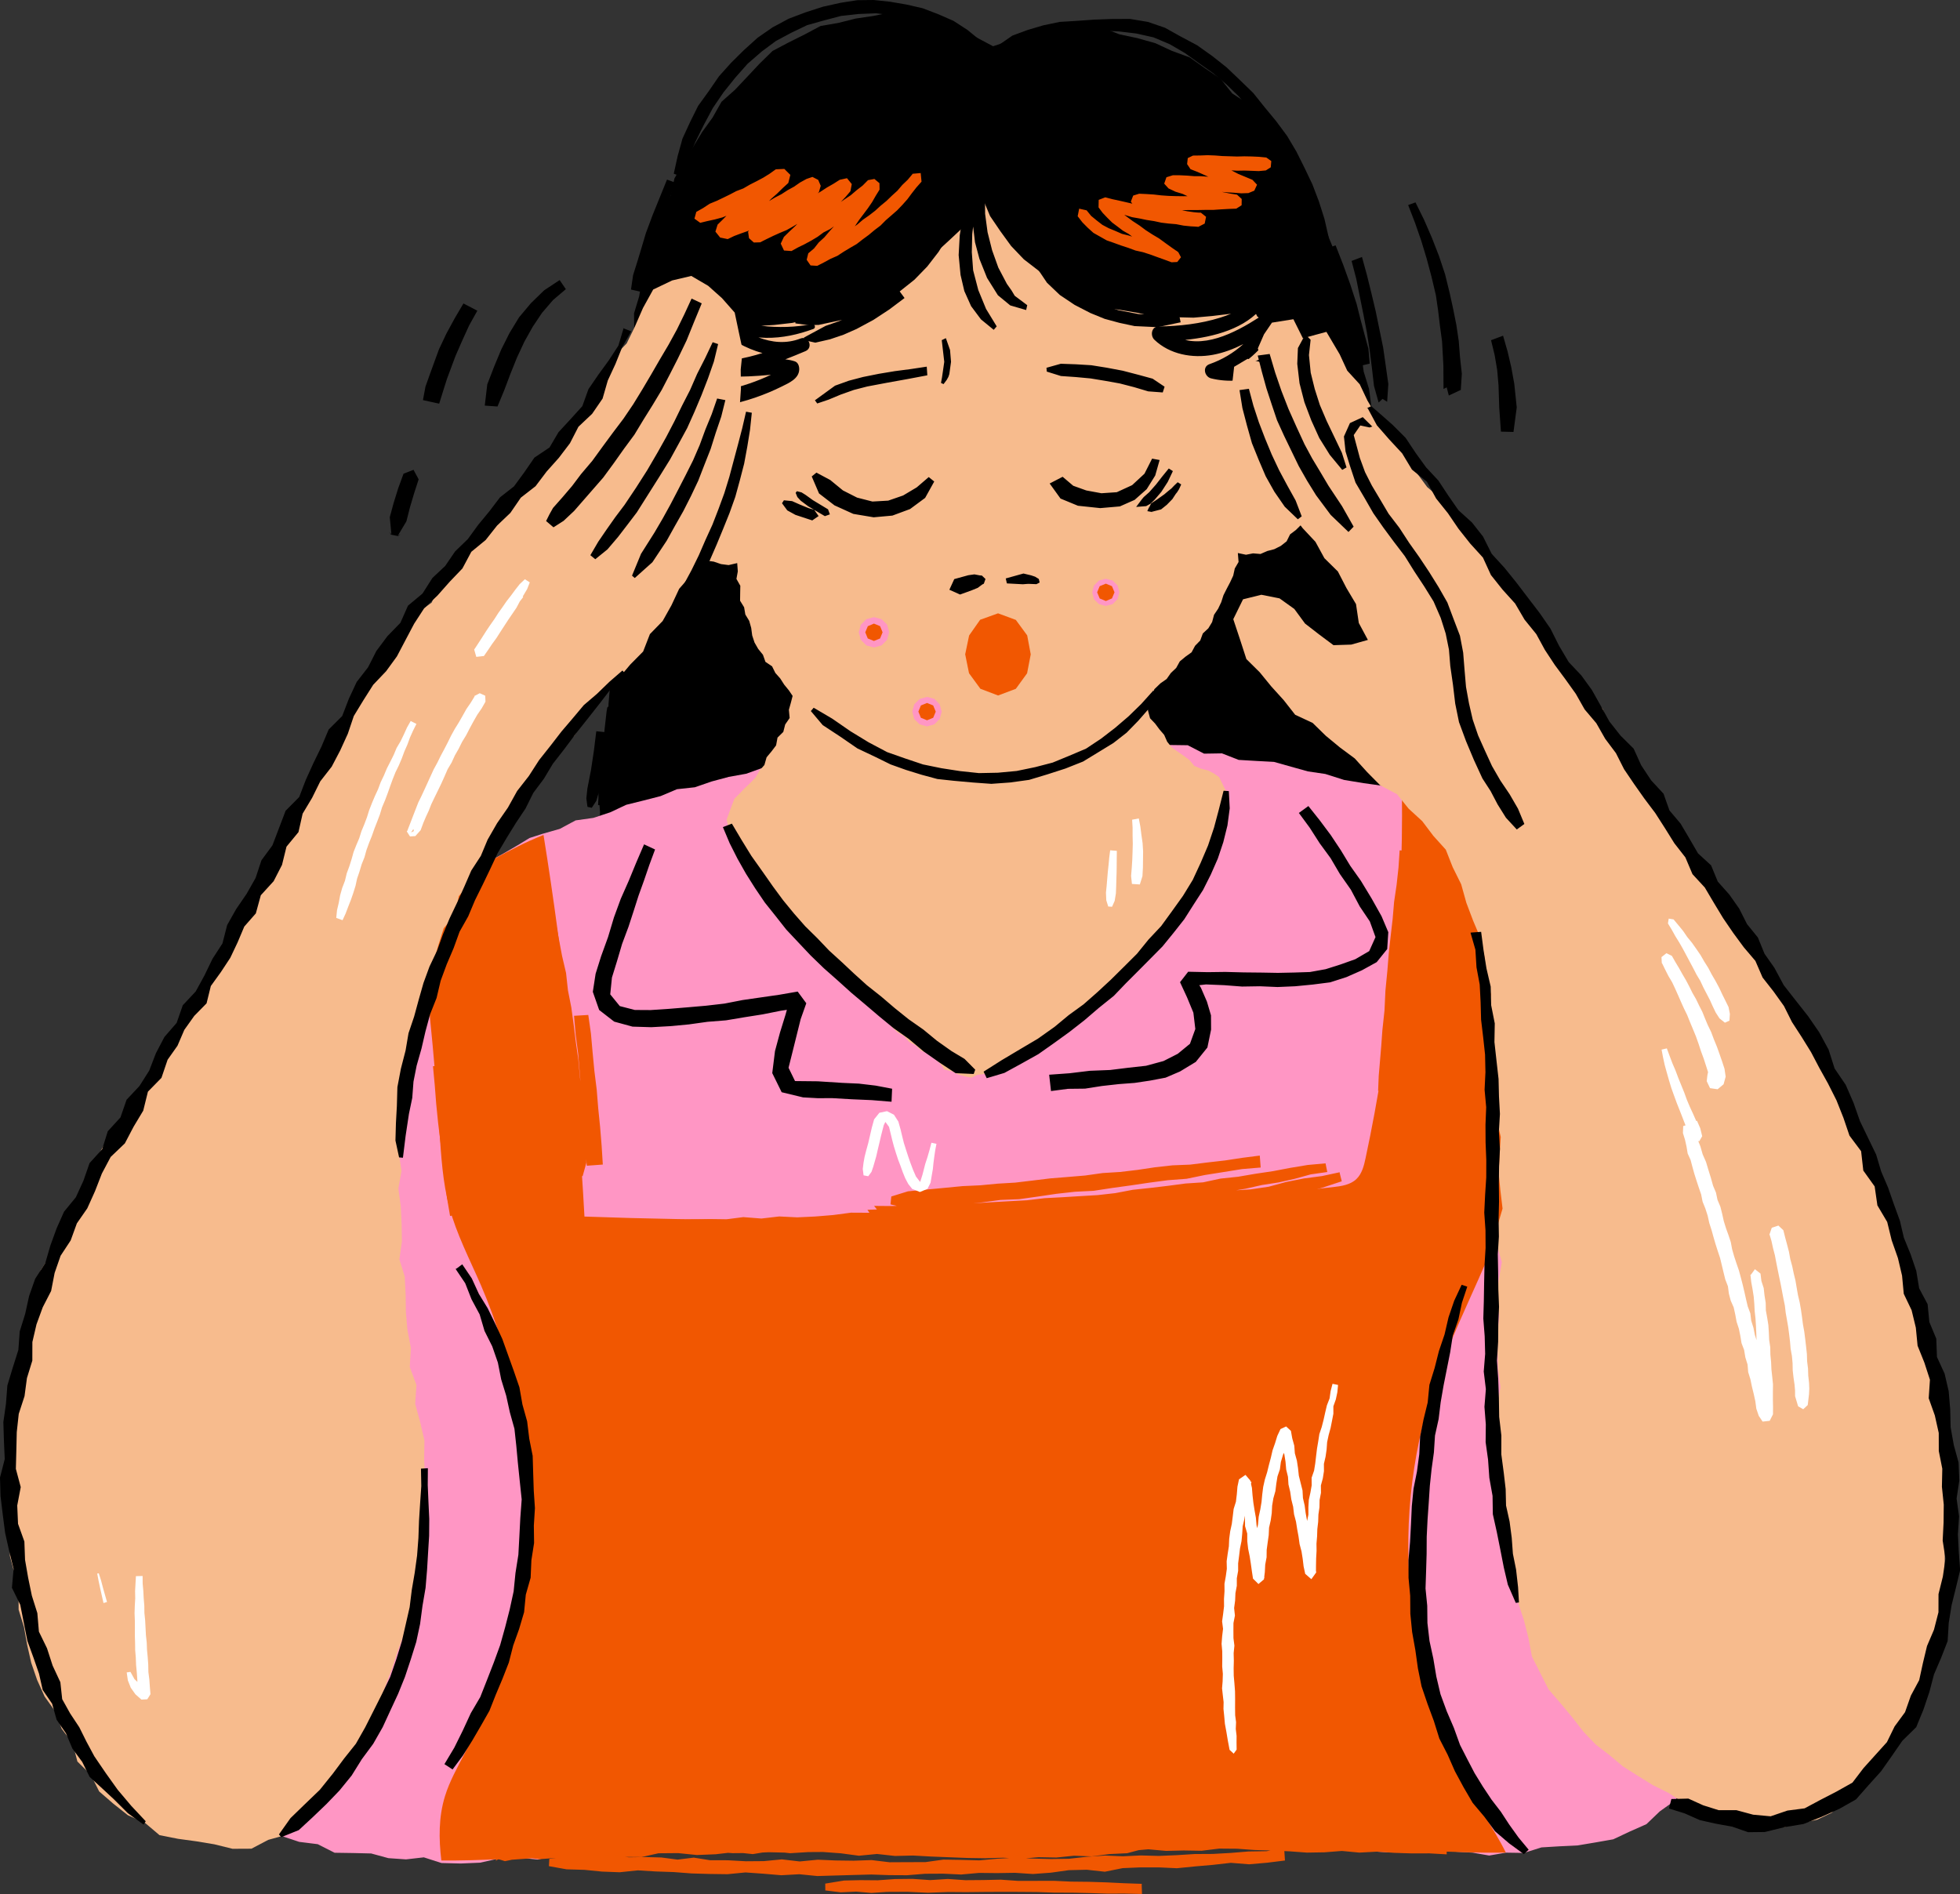
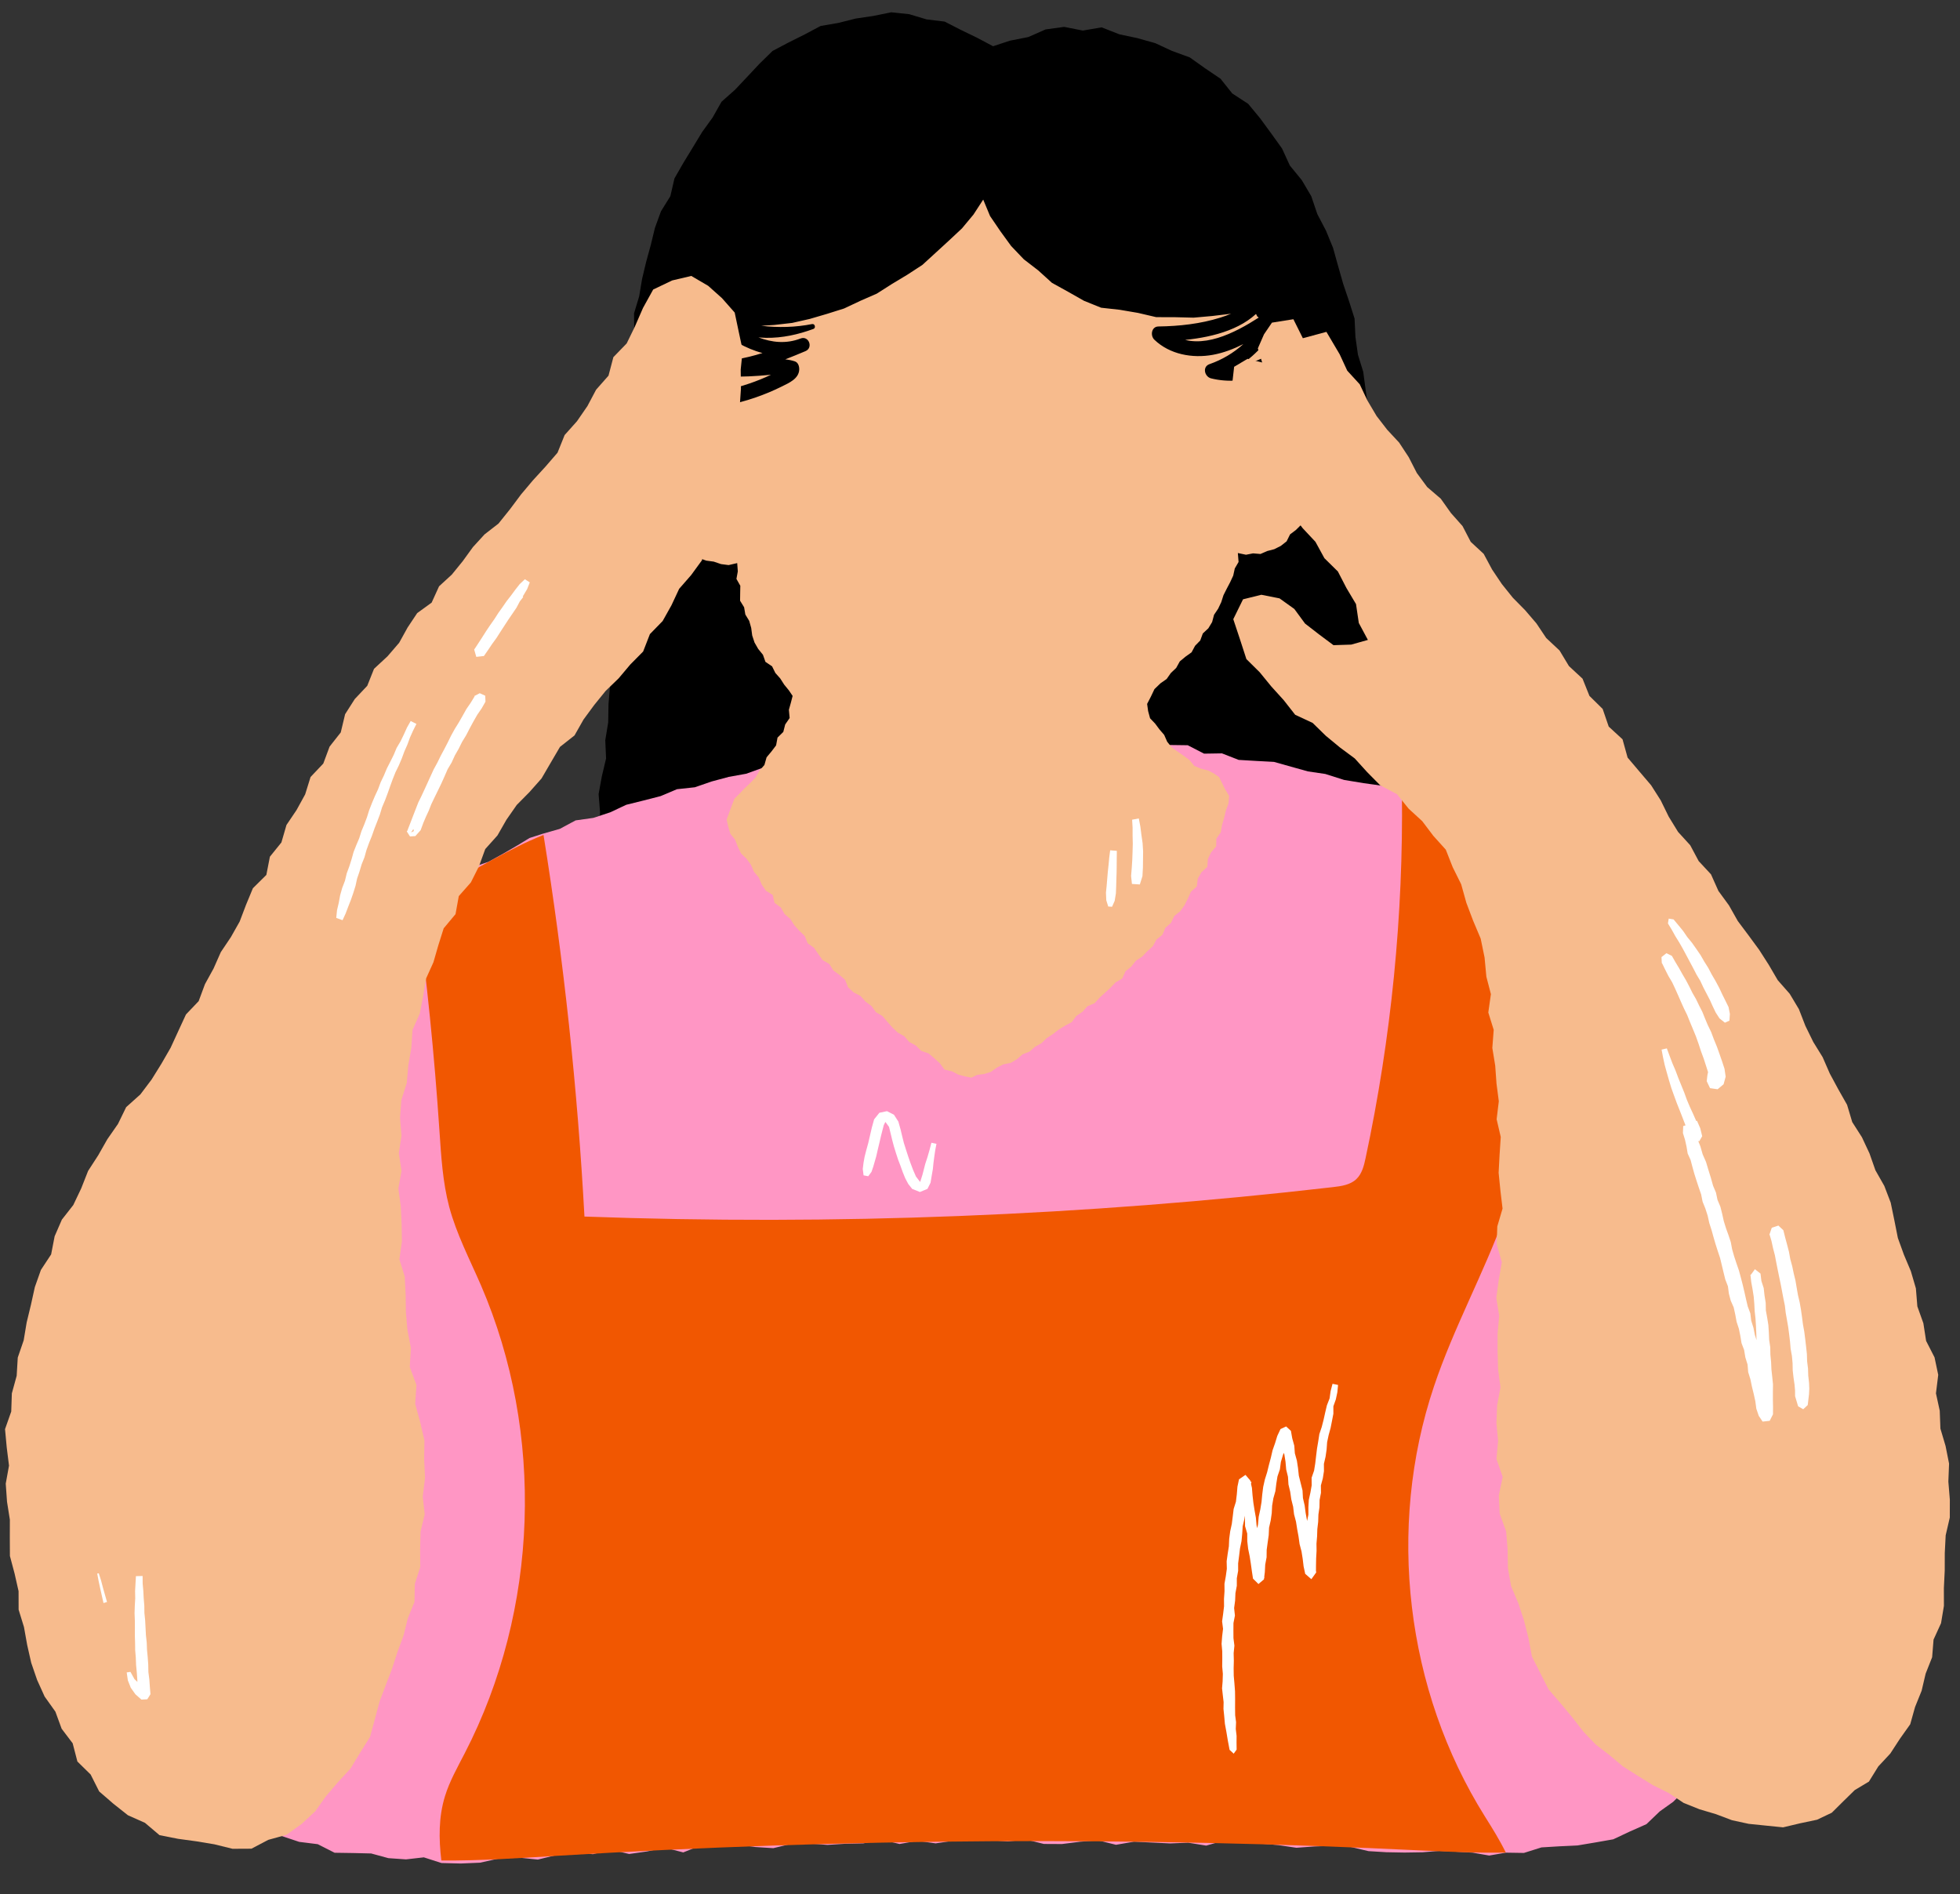
<svg xmlns="http://www.w3.org/2000/svg" height="400.2" preserveAspectRatio="xMidYMid meet" version="1.0" viewBox="0.0 0.0 414.1 400.2" width="414.1" zoomAndPan="magnify">
  <rect x="0.0" y="0.0" width="414.1" height="400.2" fill="#333333" stroke="none" />
  <g id="change1_1">
-     <path d="M102.59,251.66l1.68-3.44l1.32-3.62l2.25-3.14l1.63-3.46l1.02-3.72l2.14-3.25l0.83-3.78l1.95-3.36l0.83-3.76l0.97-3.7 l1.74-3.47l0.64-3.79l0.51-3.81l0.81-3.73l1.31-3.62l0.52-3.79l0.54-3.78l1.35-3.64l0.43-3.8l0.36-3.81l1-3.72l0.36-3.81l-0.31-3.88 l0.69-3.77l0.89-3.75l-0.17-3.85l0.62-3.78l0.06-3.83l0.32-3.81l0.46-3.8l0.21-3.82l0.13-3.82l0.43-3.8l0.22-3.81l-0.47-3.84 l0.65-3.79l0.03-3.82l-0.15-3.83l0.47-3.8l0.08-3.71l0.45-3.69l0.34-3.69l-0.49-3.74l0.82-3.66l0.12-3.71l0.16-3.71l0.93-3.62 l-0.15-3.75l0.87-3.62l-0.03-3.76l1.08-3.57l0.61-3.66l0.86-3.61l0.98-3.58l0.88-3.62l1.27-3.5l1.99-3.21l0.87-3.76l1.9-3.31 l1.98-3.24l1.96-3.24l2.22-3.07l1.88-3.33l2.86-2.54l2.59-2.75l2.6-2.77l2.74-2.68l3.39-1.79l3.39-1.69l3.36-1.79l3.77-0.65 l3.65-0.92l3.73-0.55l3.77-0.77l3.81,0.4l3.66,1.1l3.81,0.46l3.4,1.74l3.43,1.66l3.41,1.81l3.55-1.17l3.89-0.77l3.65-1.61l3.93-0.54 l3.94,0.78l3.98-0.68l3.74,1.47l3.82,0.81l3.77,1.06l3.56,1.65l3.73,1.36l3.22,2.29l3.27,2.21l2.49,3.12l3.36,2.19l2.52,3.05 l2.33,3.18l2.3,3.2l1.65,3.6l2.52,3.08l2.01,3.41l1.27,3.76l1.83,3.5l1.5,3.65l1.06,3.81l1.08,3.79l1.26,3.73l1.15,3.62l0.18,3.86 l1.22,3.6l0.53,3.76l1.12,3.63l0.5,3.76l0.56,3.74l1.52,3.58l0.16,3.81l0.98,3.68l-0.17,3.86l1.22,3.65l0.13,3.81l0.33,3.78 l0.97,3.69l-0.17,3.84l0.63,3.74l0.64,3.74l0.07,3.81l0.9,3.7l0.64,3.74l0.75,3.72l-0.1,3.84l1.27,3.64l0.39,3.77l0.57,3.74 l0.82,3.7l-0.12,3.87l1.48,3.57l0.28,3.81l0.69,3.73l1.44,3.55l0.7,3.73l0.89,3.68l0.85,3.7l1.09,3.63l1.8,3.39l0.92,3.69l1.67,3.41 l1.3,3.55" />
+     <path d="M102.59,251.66l1.68-3.44l1.32-3.62l2.25-3.14l1.63-3.46l1.02-3.72l2.14-3.25l0.83-3.78l1.95-3.36l0.83-3.76l0.97-3.7 l1.74-3.47l0.64-3.79l0.51-3.81l0.81-3.73l1.31-3.62l0.52-3.79l0.54-3.78l1.35-3.64l0.43-3.8l0.36-3.81l1-3.72l0.36-3.81l-0.31-3.88 l0.69-3.77l0.89-3.75l-0.17-3.85l0.62-3.78l0.06-3.83l0.32-3.81l0.46-3.8l0.21-3.82l0.13-3.82l0.43-3.8l0.22-3.81l-0.47-3.84 l0.65-3.79l0.03-3.82l-0.15-3.83l0.47-3.8l0.08-3.71l0.45-3.69l0.34-3.69l-0.49-3.74l0.82-3.66l0.12-3.71l0.16-3.71l0.93-3.62 l-0.15-3.75l0.87-3.62l-0.03-3.76l1.08-3.57l0.61-3.66l0.86-3.61l0.98-3.58l0.88-3.62l1.27-3.5l1.99-3.21l0.87-3.76l1.9-3.31 l1.98-3.24l1.96-3.24l2.22-3.07l1.88-3.33l2.86-2.54l2.59-2.75l2.6-2.77l2.74-2.68l3.39-1.79l3.39-1.69l3.36-1.79l3.77-0.65 l3.65-0.92l3.73-0.55l3.77-0.77l3.81,0.4l3.66,1.1l3.81,0.46l3.4,1.74l3.43,1.66l3.41,1.81l3.55-1.17l3.89-0.77l3.65-1.61l3.93-0.54 l3.94,0.78l3.98-0.68l3.74,1.47l3.82,0.81l3.77,1.06l3.56,1.65l3.73,1.36l3.22,2.29l3.27,2.21l2.49,3.12l3.36,2.19l2.52,3.05 l2.33,3.18l2.3,3.2l1.65,3.6l2.52,3.08l2.01,3.41l1.27,3.76l1.83,3.5l1.5,3.65l1.06,3.81l1.08,3.79l1.26,3.73l1.15,3.62l0.18,3.86 l0.53,3.76l1.12,3.63l0.5,3.76l0.56,3.74l1.52,3.58l0.16,3.81l0.98,3.68l-0.17,3.86l1.22,3.65l0.13,3.81l0.33,3.78 l0.97,3.69l-0.17,3.84l0.63,3.74l0.64,3.74l0.07,3.81l0.9,3.7l0.64,3.74l0.75,3.72l-0.1,3.84l1.27,3.64l0.39,3.77l0.57,3.74 l0.82,3.7l-0.12,3.87l1.48,3.57l0.28,3.81l0.69,3.73l1.44,3.55l0.7,3.73l0.89,3.68l0.85,3.7l1.09,3.63l1.8,3.39l0.92,3.69l1.67,3.41 l1.3,3.55" />
  </g>
  <g id="change2_1">
    <path d="M365.33,367.84l-2.09,2.85l-2.47,2.54l-2.07,2.82l-2.72,2.22l-2.48,2.44l-2.83,2.02l-2.82,2.7l-3.52,1.56 l-3.49,1.64l-3.81,0.67l-3.76,0.63l-3.81,0.18l-3.78,0.23l-3.72,1.17l-3.81-0.06l-3.52,0.61l-3.51-0.61l-3.51-0.2l-3.51-0.17 l-3.53,0.29l-3.82,0.06l-3.81-0.07l-3.81-0.23l-3.78-0.89l-3.81-0.22l-3.82,0.12l-3.82,0.28l-3.8-0.56l-3.81-0.33l-3.8-0.45 l-3.81-0.2l-3.84,1.08l-3.8-0.61l-3.82,0.15l-3.81-0.18l-3.81-0.19l-3.82,0.66l-3.8-0.94l-3.82,0.3l-3.81,0.48l-3.81-0.02 l-3.81-0.94l-3.81,0.42l-3.81-0.3l-3.82-0.3l-3.81,0.44l-3.81,0.56l-3.82-0.53l-3.8,0.66l-3.83-0.91l-3.8,0.78l-3.81,0.08 l-3.81,0.24l-3.82-0.29l-3.81,0.07l-3.79,0.91l-3.82-0.24l-3.84-0.56l-3.8,0.32l-3.82-0.12l-3.75,1.5l-3.86-0.99l-3.78,0.78 l-3.79,0.54l-3.87-0.91l-3.77,0.95l-3.84-0.3l-3.79,0.46l-4.02,0.98l-4.1-0.42l-4.07,0.18l-4.04,0.9l-4.08,0.17l-4.08-0.1l-3.72-1.2 l-3.76,0.43l-3.73-0.26l-3.64-0.99l-3.76-0.09l-3.96-0.06l-3.56-1.81l-3.92-0.49l-3.71-1.24l-3.28-2.21l-3.69-1.36l-3.42-1.92 l-3-2.54l-2.56-2.98l-2.39-3.03l-2.53-2.87l-2.76-2.8l-1.29-3.69l-2.1-3.3l-0.48-3.92l-2.17-3.41l-0.48-3.88l-0.64-3.82l-0.54-3.84 l-0.54-3.75l-0.74-3.73l-0.23-3.8l-0.92-3.7l0.57-3.92l-1.22-3.66l-0.44-3.77l0.2-3.85l-0.87-3.72l-0.31-3.78l-0.24-3.78l0.16-3.81 l-1.06-3.74l0.75-3.81l-0.36-3.78l-0.49-3.82l0.97-3.73l0.74-3.71l0.57-3.72l-0.29-3.93l1.3-3.6l1.3-3.57l1.47-3.49l1.75-3.35 l1.43-3.51l1.34-3.63l1.93-3.18l2.93-2.49l2.23-2.95l1.45-3.55l3.21-2.19l2.05-3.1l2.57-2.67l2.45-2.76l1.69-3.49l2.79-2.47 l2.44-2.81l2.89-2.35l2.58-2.68l3.12-2.07l2.61-2.65l2.89-2.33l3.16-1.98l2.82-2.41l3.04-2.12l3.15-1.96l3.24-1.82l2.59-2.53 l2.79-2.25l3.74-0.67l2.39-2.96l3.42-1.16l3.11-1.72l3.08-1.79l2.51-1.53l2.79-0.9l3.61-1.03l3.33-1.79l3.76-0.53l3.54-1.17 l3.41-1.6l3.63-0.9l3.62-0.93l3.46-1.46l3.78-0.41l3.53-1.22l3.61-0.97l3.71-0.67l3.52-1.27l3.4-1.61l3.47-1.39l3.37-1.63l3.06-2.2 l3.52-1.31l3.62-1.45l3.8-0.64l3.79-0.72l3.81-0.6l3.92-0.14l3.65-1.33l3.78-0.77l3.79-0.75l3.71-0.87l3.61,0.67l3.24,1.81 l3.16,2.14l3.72,0.62l3.4,1.6l3.78,0.26l3.44,1.52l3.7,0.47l3.7,0.42l3.56,1.1l3.76,0.05l3.45,1.78l3.78-0.06l3.53,1.38l3.73,0.22 l3.73,0.2l3.59,1.01l3.58,1l3.67,0.54l3.97,1.26l4.11,0.68l4.15,0.58l4.07,0.93l3.74,1.05l3.28,2.42l3.64,1.28l3.95,0.46l3.52,1.64 l3.64,1.33l3.43,1.82l3.81,0.97l3.41,1.85l0.6,0.53l3.17,2l3.34,1.67l3.37,1.64l3.28,1.83l2.92,2.36l2.42,2.91l3.37,1.9l2.36,2.95 l1.43,3.6l1.8,3.27l2.76,2.87l0.95,3.72l1.18,3.6l0.8,3.7l1.25,3.57l1.6,3.55l-0.05,3.97l1,3.7l1.45,3.61l0.17,3.88l0.99,3.71 l0.04,3.89l1.23,3.67l1.35,3.67l-0.07,3.89l0.61,3.79l0.62,3.79l0.73,3.78l0.41,3.82l0.47,3.81l0.35,3.82l0.38,3.82l0.19,3.84 l0.31,3.83l0.34,3.82l-0.09,3.85l0.12,3.78l0.59,3.76l-1.13,3.81l0.57,3.77l-0.57,3.77l0.28,3.78l-0.54,3.74l0.93,3.86l-1.59,3.63 l-0.34,3.75l-0.02,3.83l-1.56,3.52l-0.52,3.76l-1.01,3.64l-1.19,3.59l-1.35,3.54l-1.63,3.42L365.33,367.84z" fill="#FF96C4" />
  </g>
  <g id="change3_1">
    <path d="M302.96,292.94c-10.04,29.89-5.97,64.18,10.78,90.89c1.5,2.38,3.11,4.96,4.4,7.6 c-5.87,0.12-11.8-0.15-17.56-0.43c-60.93-2.99-122.04-2.61-182.93,1.12c-8.11,0.5-16.28,1.05-24.4,0.99 c-0.56-4.59-0.59-9.19,0.76-13.58c0.98-3.2,2.66-6.13,4.19-9.11c15.63-30.28,16.91-67.58,3.41-98.86c-2.37-5.47-5.16-10.8-6.7-16.55 c-1.39-5.25-1.7-10.72-2.07-16.13c-1.06-15.93-2.67-31.82-4.8-47.63c6.89-4.57,14.08-8.73,21.49-12.46c1.6-0.81,3.38-1.6,5.3-2.37 c4.3,26.7,7.19,53.63,8.65,80.63c52.77,1.92,105.68-0.16,158.13-6.22c1.76-0.2,3.66-0.47,4.95-1.69c1.2-1.14,1.62-2.86,1.96-4.47 c5.42-25.36,7.99-51.31,7.67-77.23c11.15,3.31,22.02,7.5,32.46,12.52c0.23,0.11,0.46,0.22,0.69,0.34 c-0.3,10.75-1.03,21.48-2.18,32.17c-1.62,15.05-4.09,30.11-9.24,44.34C313.48,269.07,307.1,280.58,302.96,292.94z" fill="#F15701" />
  </g>
  <g id="change4_1">
    <path d="M278.08,99.09l-0.87,3.11l-0.24,1.53l-0.04,1.51l-0.19,1.51l-0.42,1.47l-0.49,1.47l-0.96,1.22l-1.09,1.08 l-1.22,0.92l-0.73,1.47l-1.22,0.96l-1.39,0.7l-1.5,0.39l-1.41,0.62l-1.57-0.13l-1.49,0.29l-1.72-0.36l0.15,1.89l-0.8,1.37 l-0.33,1.51l-0.65,1.4l-0.72,1.37l-0.69,1.37l-0.47,1.47l-0.66,1.39l-0.86,1.28l-0.41,1.54l-0.8,1.32l-1.16,1.08l-0.55,1.49 l-1.09,1.12l-0.74,1.38l-1.3,0.93l-1.19,0.99l-0.76,1.38l-1.12,1.06l-0.9,1.28l-1.28,0.89l-1.29,1.24l-0.76,1.6l-0.79,1.53 l0.21,1.51l0.41,1.52l1.08,1.14l0.91,1.22l0.99,1.15l0.64,1.45l0.96,1.21l1.27,0.89l1.26,0.87l1.22,0.9l1.01,1.24l1.44,0.59 l1.52,0.38l1.17,0.62l1.11,0.76l0.61,1.22l0.63,1.3l0.88,1.45l-0.13,1.62l-0.56,1.51l-0.36,1.52l-0.44,1.5l-0.27,1.56l-0.93,1.33 l-0.05,1.65l-1.07,1.25l-0.67,1.4l-0.13,1.67l-1.23,1.13l-0.78,1.35l-0.21,1.67l-1.23,1.09l-0.65,1.44l-0.7,1.41l-0.91,1.28 l-1.27,1.01l-0.68,1.44l-1.19,1.05l-0.64,1.49l-1.25,0.99l-0.76,1.41l-1.17,1.06l-1.08,1.13l-1.34,0.88l-0.97,1.24l-1.22,0.99 l-0.69,1.54l-1.4,0.8l-1.08,1.13l-1.15,1.06l-1.16,1.05l-1.05,1.17l-1.51,0.63l-1.05,1.18l-1.3,0.88l-0.96,1.3l-1.4,0.75l-1.35,0.82 l-1.23,0.96l-1.31,0.85l-1.13,1.09l-1.35,0.75l-1.17,1.02l-1.45,0.57l-1.18,1.02l-1.33,0.79l-1.57,0.31l-1.36,0.69l-1.28,0.91 l-1.47,0.45l-1.38,0.17l-1.26,0.59l-1.34-0.27l-1.41-0.37l-1.32-0.69l-1.6-0.37l-0.98-1.34l-1.18-1.05l-1.19-1.03l-1.57-0.54 l-1.12-1.12l-1.41-0.76l-1.04-1.21l-1.4-0.78l-1.14-1.09l-1.05-1.19l-1.03-1.21l-1.38-0.82l-0.94-1.3l-1.27-0.94l-1.05-1.18 l-1.46-0.76l-1.16-1.07l-0.64-1.59l-1.19-1.03l-1.29-0.95l-0.85-1.36l-1.43-0.83l-0.91-1.3l-0.91-1.3l-1.32-0.94l-0.62-1.54 l-1.14-1.1l-1.06-1.17l-0.85-1.34l-1.22-1.04l-0.79-1.38l-1.32-0.97l-0.39-1.68l-1.44-0.9l-0.89-1.3l-0.61-1.49l-1.02-1.21 l-0.63-1.47l-0.93-1.27l-1.16-1.12l-0.69-1.43l-0.58-1.49l-0.98-1.21l-0.45-1.49l-0.35-1.56l0.56-1.51l0.53-1.42l0.55-1.45 l1.09-1.09l1.11-1.16l1.17-1.1l1.12-1.16l0.8-1.41l1.05-1.22l0.46-1.61l1.03-1.24l0.98-1.29l0.3-1.64l1.22-1.2l0.4-1.57l0.94-1.37 l-0.16-1.74l0.43-1.53l0.36-1.4l-0.8-1.18l-0.98-1.2l-0.84-1.31l-1.03-1.16l-0.69-1.4l-1.4-0.94l-0.53-1.5l-1-1.23l-0.78-1.36 l-0.49-1.49l-0.21-1.59l-0.42-1.49l-0.82-1.35l-0.26-1.53l-0.85-1.38l0.02-1.59l0.03-1.57l-0.82-1.45l0.29-1.59l-0.13-1.75 l-1.81,0.42l-1.61-0.21l-1.53-0.52l-1.62-0.22l-1.54-0.55l-1.29-1.03l-1.14-1.17l-1.29-0.92l-1.42-0.84l-0.98-1.29l-0.8-1.4 l-1.14-1.17l-0.72-1.45l-0.47-1.55l-0.46-1.53l-0.4-1.54l-0.62-1.49l-0.7-1.51l0.41-1.68l-0.36-1.57l0.03-1.6l-0.24-1.6l0.01-1.61 l0.47-1.58l-0.33-1.59l0.51-1.5l0.03-1.57l-0.08-1.6l0.83-1.42l0.28-1.53l0.49-1.48l0.03-1.62l0.83-1.37l0.82-1.35l0.16-1.61 l0.85-1.33l0.18-1.63l0.86-1.32l0.76-1.36l0.79-1.35l0.66-1.42l0.82-1.33l1.12-1.13l0.58-1.5l1.05-1.17l0.88-1.29l1.17-1.06 l1.26-0.97l1-1.19l0.8-1.38l1.2-1l1.24-0.95l1.22-0.97l0.81-1.43l1.5-0.63l1.09-1.13l1.11-1.11l1.29-0.87l1.27-0.91l1.52-0.53 l0.95-1.39l1.27-0.92l1.67-0.24l1.23-0.98l1.35-0.79l1.42-0.64l1.24-1.01l1.46-0.57l1.41-0.68l1.54-0.36l1.45-0.58l1.54-0.32 l1.44-0.59l1.33-0.91l1.43-0.65l1.64,0.02l1.48-0.47l1.42-0.71l1.56-0.08l1.43-0.62l1.53-0.16l1.51-0.24l1.47-0.48l1.54-0.11 l1.54-0.06l1.53-0.06l1.48-0.54l1.56,0.28l1.5-0.62l1.54-0.07l1.54,0.08l1.52,0.53l1.55-0.51l1.5,0.61l1.52,0.12l1.51,0.19l1.5,0.28 l1.57,0.14l1.65-0.2l1.47,0.67l1.52,0.43l1.61,0.14l1.29,1.11l1.59,0.21l1.57,0.31l1.43,0.68l1.46,0.61l1.26,1.02l1.49,0.54 l1.48,0.59l1.28,0.94l1.24,1l1.41,0.73l1.51,0.59l0.95,1.39l1.62,0.47l0.9,1.41l1.23,0.98l1.36,0.83l1.25,0.97l1.2,1.03l0.92,1.32 l0.97,1.25l1.24,1l0.83,1.38l1.37,0.9L259,56.1l0.86,1.34l0.82,1.36l1.06,1.18l0.47,1.59l1.46,0.92l0.8,1.37l0.46,1.57l0.69,1.42 l1.32,1.07l0.17,1.7l0.71,1.4l1.03,1.25l0.58,1.47l0.61,1.46l0.4,1.54l0.84,1.35l1.07,1.27l0.5,1.5l0.58,1.47l0.05,1.66l0.7,1.43 l0.33,1.55l0.39,1.53l0.94,1.37l0.02,1.63l0.83,1.42l0.19,1.58l-0.03,1.63l0.98,1.4L278.08,99.09z" fill="#F7BB8D" />
  </g>
  <g id="change1_2">
    <path d="M280.49,55.05l-2.26,3.45l-3.22,2.46l-3.42,2.11l-3.81,1.29l-0.91,0.34c-3.67,4.73-10.32,6.49-16.48,7.12 c5.92,1.45,12.72-2.78,17.49-6c1.27-0.85,3.1,0.45,2.38,1.93c-1.84,3.81-4.68,7.03-8.14,9.37c4.06-0.62,7.72-2.91,10.78-5.97 c0.81-0.81,2.39-0.08,1.83,1.11c-0.83,1.75-1.82,3.09-3.35,4.29c-1.41,1.1-3.02,2-4.69,2.64c-3.43,1.32-7.23,1.64-10.81,0.76 c-1.39-0.34-1.92-2.46-0.34-3.01c2.67-0.93,5.1-2.38,7.15-4.24c-2.04,1.03-4.16,1.85-6.44,2.27c-4.32,0.79-9.12-0.08-12.36-3.19 c-0.9-0.86-0.64-2.78,0.86-2.8c4.39-0.06,8.87-0.55,13.07-1.87c0.77-0.24,1.55-0.52,2.32-0.84L260,66.3l-3.9,0.47l-3.92,0.35 l-3.94-0.1l-3.96-0.01l-3.86-0.9l-3.88-0.66l-3.89-0.43l-3.62-1.46l-3.38-1.92l-3.4-1.88l-2.88-2.61l-3.07-2.37l-2.68-2.81 l-2.28-3.14l-2.17-3.19l-1.44-3.47l-2.06,3.17l-2.43,2.92l-2.78,2.6l-2.79,2.56l-2.8,2.56l-3.18,2.07l-3.24,1.95l-3.2,2.04 l-3.47,1.52l-3.44,1.62l-3.62,1.14l-3.65,1.07l-3.71,0.84l-3.78,0.43l-2.75,0.17c3.6,0.44,7.27,0.33,10.75-0.36 c0.6-0.12,0.84,0.83,0.28,1.03c-3.26,1.19-6.54,1.93-10.03,1.88c-0.53-0.01-1.06-0.06-1.58-0.09c2.83,1.08,5.85,1.41,8.9,0.23 c1.73-0.66,2.72,1.96,1.03,2.67c-1.41,0.59-2.83,1.18-4.27,1.74c0.68,0.07,1.35,0.2,2.02,0.42c0.72,0.24,0.95,1.07,0.93,1.73 c-0.08,1.95-2.16,2.82-3.64,3.56c-1.84,0.92-3.74,1.71-5.69,2.38c-2.01,0.69-4.08,1.23-6.17,1.65c-0.99,0.2-2.03,0.45-3.05,0.5 c-1.05,0.06-2.08-0.19-3.12-0.23c-1.36-0.05-1.56-1.88-0.19-2.12c0.89-0.16,1.71-0.52,2.59-0.73c0.85-0.19,1.73-0.28,2.58-0.44 c1.66-0.3,3.3-0.71,4.91-1.21c1.61-0.5,3.19-1.08,4.73-1.76c0.37-0.16,0.72-0.34,1.09-0.51c-0.12,0.01-0.24,0.03-0.36,0.04 c-1.43,0.14-2.87,0.25-4.3,0.31c-3.02,0.13-6.04,0.06-9.06-0.16c-2.05-0.15-1.49-3.27,0.54-3.14c3.94,0.26,7.71-0.47,11.38-1.63 c-3.54-0.92-6.89-2.93-9.7-5.28c-0.39-0.33-0.55-0.74-0.53-1.14l-1.87-0.31L145.86,67l-2.84-1.21l2.17-2.85l1.88-3.25l2.36-2.89 l2.66-2.63l2.3-2.94l2.55-2.72l2.74-2.53l2.79-2.47l2.45-2.84l3.14-2.06l2.72-2.55l2.89-2.37l2.97-2.27l3.19-1.95l3.33-1.71 l3.07-2.15l3.3-1.75l3.57-1.17l3.41-1.49l3.48-1.33l3.62-0.89l3.58-1.07l3.7-0.51l3.74-0.63l3.79,0.06l3.77,0.19l3.79,0.15 l3.69,0.88l3.65,0.95l3.68,0.9l3.51,1.43l3.38,1.69l3.32,1.79l3.21,1.97l3.17,2.03l3.13,2.1l2.85,2.48l2.91,2.39l3,2.3l2.58,2.76 l2.81,2.52l2.3,3l2.59,2.74l2.57,2.77L280.49,55.05z" />
  </g>
  <g id="change4_2">
    <path d="M156.3,85.72l1.17,3.53l-0.65,3.84l-0.69,3.77l-0.6,3.8l-1.1,3.68l-1.64,3.48l-1.42,3.55l-2.2,3.18 l-0.87,3.84l-2.27,3.11l-2.54,2.91l-1.62,3.47l-1.87,3.34l-2.69,2.76l-1.43,3.68l-2.71,2.74l-2.46,2.92l-2.76,2.67l-2.4,2.96 l-2.26,3.07l-1.91,3.37l-3.07,2.42l-1.95,3.33l-1.94,3.33l-2.53,2.86l-2.71,2.74l-2.18,3.13l-1.9,3.32l-2.58,2.88l-1.33,3.65 l-1.71,3.4l-2.55,2.89l-0.69,3.81l-2.5,2.99l-1.13,3.58l-1.04,3.6l-1.55,3.43l-0.62,3.72l-0.71,3.67l-1.54,3.49l-0.25,3.77 l-0.63,3.68l-0.33,3.73l-1.15,3.63l-0.28,3.74l0.31,3.77l-0.56,3.71l0.57,3.75l-0.67,3.72l0.51,3.73l0.18,3.72l0.06,3.73l-0.53,3.77 l1.13,3.66l0.19,3.73l0.05,3.75l0.32,3.72l0.74,3.88l-0.24,4.01l1.41,3.79l-0.26,4.01l1.05,3.84l0.9,3.88l-0.06,3.97l0.19,3.94 l-0.49,3.95l0.42,3.73l-0.88,3.67l-0.09,3.72l0.03,3.76l-1.15,3.58l-0.07,3.78l-1.42,3.5l-0.89,3.61l-1.29,3.49l-1.14,3.53 l-1.33,3.47l-1.31,3.47l-0.97,3.63l-1.04,3.83l-2.09,3.34l-2.03,3.35l-2.67,2.9l-2.52,2.94l-2.27,3.2l-2.88,2.67l-3.21,2.3 l-3.83,1.06l-3.56,1.87l-3.99,0.02l-3.85-0.95l-3.8-0.63l-3.87-0.53l-3.91-0.77l-3.08-2.61l-3.6-1.6l-3.08-2.44l-2.99-2.59 l-1.8-3.57l-2.8-2.75l-1-3.85l-2.33-3.08l-1.32-3.61l-2.27-3.18l-1.59-3.51l-1.25-3.64l-0.85-3.76l-0.68-3.79l-1.13-3.67l-0.01-3.9 l-0.84-3.72l-0.99-3.72l-0.02-3.84l0.01-3.83l-0.6-3.79l-0.27-3.82l0.69-3.81l-0.48-3.84l-0.36-3.87l1.31-3.72l0.13-3.84l1.02-3.71 l0.23-3.85l1.25-3.64l0.63-3.78l0.9-3.72l0.83-3.76l1.28-3.62l2.16-3.28l0.74-3.83l1.53-3.52l2.41-3.08l1.68-3.53l1.45-3.68 l2.13-3.29l1.94-3.41l2.24-3.22l1.73-3.55l3.01-2.7l2.36-3.13l2.07-3.33l1.96-3.4l1.65-3.59l1.59-3.44l2.68-2.81l1.33-3.59 l1.82-3.31l1.53-3.46l2.12-3.16l1.86-3.29l1.35-3.55l1.45-3.5l2.84-2.81l0.75-3.85l2.43-3.01l1.07-3.69l2.13-3.16l1.82-3.31 l1.14-3.67l2.69-2.84l1.33-3.58l2.36-3l0.92-3.85l2.04-3.2l2.64-2.8l1.43-3.59l2.84-2.63l2.47-2.87l1.78-3.22l2.03-3.05l3.05-2.21 l1.57-3.45l2.7-2.48l2.3-2.83l2.15-2.97l2.46-2.69l2.94-2.28l2.44-3.04l2.33-3.12l2.51-2.98l2.64-2.88l2.56-2.96l1.5-3.73l2.61-2.92 l2.21-3.21l1.83-3.45l2.62-2.97l1.03-3.91l2.81-2.9l1.71-3.51l1.74-3.99l2.15-3.89l4.02-1.92l4.03-0.95l3.57,2.09l2.93,2.62 l2.67,3.03l0.84,3.99l0.85,3.98l-0.42,4.06l0.05,4.05L156.3,85.72z M411.64,313.04l0.15-3.79l-0.74-3.73l-1.09-3.67l-0.14-3.77 l-0.8-3.68l0.48-3.9l-0.78-3.7l-1.78-3.48l-0.58-3.73l-1.27-3.56l-0.31-3.81l-1.06-3.62l-1.47-3.49l-1.28-3.54l-0.74-3.73 l-0.77-3.73l-1.35-3.53l-1.88-3.31l-1.25-3.56l-1.6-3.42l-2.05-3.21l-1.09-3.65l-1.86-3.28l-1.79-3.32l-1.51-3.46l-1.98-3.21 l-1.66-3.39l-1.38-3.55l-1.94-3.24l-2.53-2.88l-1.9-3.25l-2.03-3.17l-2.24-3.05l-2.27-3.03l-1.86-3.3l-2.23-3.05l-1.57-3.51 l-2.6-2.8l-1.79-3.35l-2.57-2.82l-1.98-3.23l-1.68-3.43l-2.03-3.19l-2.47-2.9l-2.5-2.95l-1.07-3.86l-2.92-2.69l-1.28-3.73 l-2.79-2.75l-1.46-3.64l-2.87-2.66l-1.99-3.3l-2.82-2.64l-2.06-3.08l-2.4-2.8l-2.6-2.64l-2.31-2.88l-2.06-3.07l-1.77-3.3l-2.74-2.54 l-1.73-3.33l-2.46-2.77l-2.14-3.02l-2.87-2.46l-2.19-2.97l-1.71-3.34l-2.03-3.09l-2.52-2.71l-2.24-2.9l-1.93-3.26l-1.63-3.44 l-2.64-2.88l-1.6-3.46l-2.8-4.74l-4.98,1.34l-2-4.01l-4.53,0.72l-1.68,2.47l-1.3,2.97l0.91,2.98l-3.09-0.77l-2.83,1.68l-0.38,3.37 l0.24,3.43l0.31,3.97l1.5,3.65l2.44,3.15l1.51,3.63l1.68,3.59l3.18,2.55l1.64,3.65l2.37,3.12l2.69,2.87l1.89,3.46l2.85,2.81 l1.81,3.5l2.02,3.39l0.59,3.99l1.92,3.58l-3.52,0.99l-3.75,0.12l-3.04-2.27l-2.97-2.3l-2.26-3.08l-3.13-2.24l-3.84-0.76l-3.87,0.96 l-2.06,4.2l1.41,4.24l1.36,4.19l2.81,2.78l2.46,3.01l2.61,2.88l2.43,3.1l3.68,1.71l2.78,2.72l2.99,2.47l3.13,2.32l2.64,2.91 l2.74,2.77l3.54,1.87l2.46,3.06l2.88,2.64l2.35,3.11l2.63,2.92l1.45,3.68l1.8,3.63l1.09,3.91l1.43,3.78l1.6,3.79l0.82,3.99 l0.38,4.06l0.96,3.68l-0.55,3.88l1.14,3.67l-0.29,3.82l0.61,3.74l0.27,3.77l0.49,3.76l-0.46,3.8l0.87,3.75l-0.25,3.78l-0.2,3.78 l0.38,3.78l0.45,3.78l-1.11,3.77l-0.13,3.77l1.09,3.79l-0.66,3.77l-0.51,3.77l0.61,3.79l-0.34,3.77l0,3.78l0.11,3.78l0.5,3.78 l-0.7,3.78l-0.16,3.78l0.36,3.77l-0.35,3.79l1.32,3.81l-0.82,3.91l0.19,3.87l1.36,3.74l0.31,3.84l0.06,3.9l0.67,3.81l1.53,3.61 l1.2,3.65l0.95,3.73l0.72,3.87l1.75,3.47l1.76,3.47l2.56,2.97l2.46,2.96l2.36,3.03l2.57,2.69l2.95,2.27l2.85,2.39l3.15,1.99 l3.16,1.96l3.34,1.65l3.13,2.09l3.36,1.35l3.47,1.03l3.39,1.28l3.54,0.77l3.61,0.37l3.66,0.37l3.58-0.85l3.6-0.76l3.11-1.48 l2.46-2.44l2.4-2.35l2.98-1.78l1.98-3.2l2.54-2.73l2.03-3.12l2.18-3.07l1.02-3.64l1.39-3.44l0.85-3.62l1.37-3.46l0.3-3.73l1.58-3.46 l0.61-3.67l-0.01-3.74l0.18-3.7l0.01-3.71l0.19-3.75l0.87-3.76l0.01-3.78L411.64,313.04z" fill="#F7BB8D" />
  </g>
  <g id="change1_3">
-     <path d="M203.45,45.57l0.8-4.13l0,0l1.3,0.26l0.11-1.28l0.55-3.57l0.08,0.02l2.33,0.48l-0.52,3.9l0.03,3.93l0.52,3.89l0.96,3.81 l1.31,3.66l1.81,3.44l0.97,1.37l0.69,1.15l2.64,1.98l-0.23,1.03l-3.36-0.98l-2.61-2.15l-2.29-3.66l-1.61-4.02l-0.93-3.5l-0.4-3.33 l-0.19,1.59l-0.09,3.83l0.28,3.82l1.09,4.18l1.64,3.99l2.25,3.68l-0.63,0.73l-2.7-2.21l-2.08-2.79l-1.43-3.19l-0.8-3.41l-0.4-4.19 l0.23-4.2L203.45,45.57z M300.89,123.88l1.99,3.21l1.51,3.47l1.05,3.31l0.69,3.4l0.28,3.46l0.57,3.97l0.47,3.96l0.8,3.92l1.49,4.03 l1.66,3.96l1.8,3.91l1.73,2.67l1.48,2.82l1.76,2.81l2.29,2.48l1.6-1.16l-1.35-3.24l-1.76-3.04l-1.96-2.9l-1.77-3.07l-1.48-3.22 l-1.45-3.24l-1.14-3.34l-0.79-3.44l-0.63-3.47l-0.31-3.63l-0.29-3.62l-0.68-3.57l-1.34-3.51l-1.32-3.51l-1.86-3.26l-1.98-3.18 l-2.08-3.13l-2.17-3.06l-2.05-3.15l-2.28-2.98l-1.91-3.23l-1.62-2.72l-1.44-2.83l-1.09-2.98l-1.3-4.85l1.39-2.03l1.97,0.42 l0.68-0.24l-0.15,0.02l-1.98-1.96l-2.71,1.25l-1.27,2.84l0.34,3.16l0.93,3.03l1.18,3.55l1.9,3.23l1.86,3.24l2.14,3.06l2.22,3l2.29,3 l2,3.21L300.89,123.88z M281.88,92.26l-1.59-3.32l-1.44-3.38l-1.08-3.38l-0.85-3.44l-0.37-3.71l0.35-3.24l-1.16-1.16l0.03,0.04 l-1.55,2.87l-0.14,3.34l0.48,4.1l1.03,4l1.45,3.83l1.69,3.73l2.22,3.56l2.63,3.18l0.91-0.52l-0.98-3.09L281.88,92.26z M278.06,104.65l3.08,4.14l3.76,3.61l1.09-1.12l-2.45-4.33l-2.86-4.31l-1.72-2.9l-1.74-2.89l-1.6-2.97l-1.72-3.72l-1.67-3.74 l-1.49-3.82l-1.33-3.88l-1.16-3.93l-2.48,0.33l-0.04,0.01l0.88,3.46l0.95,3.44l1.11,3.39l1.14,3.39l1.48,3.25l1.55,3.21l1.56,3.22 l1.77,3.11L278.06,104.65z M271.98,102.59l-1.73-3.23l-1.56-3.31l-1.41-3.4l-1.32-3.44l-1.15-3.5l-0.95-3.56l-1.94,0.27l-0.04,0.01 l0.61,3.79l0.97,3.72l1.04,3.69l1.44,3.56l1.47,3.44l1.83,3.26l2.19,3.17l2.77,2.66l0.82-0.62l-1.29-3.36L271.98,102.59z M146.42,124.73l1.88-3.1l1.66-3.23l1.44-3.31l1.38-3.34l1.35-3.35l1.22-3.42l0.96-3.5l0.91-3.51l0.66-3.57l0.58-3.58l0.38-3.61 l-1.2-0.22l-0.02,0l-0.8,3.47l-0.9,3.45l-0.92,3.44l-0.92,3.45l-1.05,3.41l-1.23,3.35l-1.28,3.3l-1.47,3.22l-1.41,3.25l-1.56,3.18 l-1.68,3.11l-1.28,3.29l0.97,0.6L146.42,124.73z M137.84,118.79l3.01-4.53l1.74-3.13l1.77-3.12l1.62-3.19l1.54-3.25l1.3-3.35 l1.32-3.35l1.08-3.43l1.16-3.41l0.87-3.49l-1.85-0.36l0.11,0.03l-1.15,3.31l-1.33,3.24l-1.21,3.29l-1.39,3.21l-1.57,3.13l-1.6,3.11 l-1.59,3.05l-1.66,3.01l-1.74,2.97l-2.84,4.49l-1.9,4.61l0.58,0.5L137.84,118.79z M128.34,116.08l2.25-2.64l1.98-2.58l1.97-2.59 l2.35-3.72l2.35-3.72l2.32-3.74l1.82-3.32l1.81-3.33l1.55-3.46l1.47-3.49l1.37-3.53l1.25-3.58l0.89-3.68l-1.17-0.4l0.02,0.01 l-1.59,3.36l-1.69,3.32l-1.49,3.41l-1.7,3.31l-1.63,3.34l-1.72,3.3l-1.82,3.25l-2.2,3.77l-2.35,3.68l-2.43,3.63l-1.96,2.6 l-1.88,2.67l-1.72,2.52l-1.66,2.84l1.04,0.85L128.34,116.08z M129.67,97.88l2.16-3.05l2.2-2.98l1.92-3.17l1.96-3.14l1.91-3.18 l1.71-3.29l1.68-3.3l1.84-3.82l1.59-3.93l1.62-3.92l-2.04-0.97l-0.1-0.05l-1.52,3.3l-1.6,3.27l-1.75,3.19l-1.85,3.13l-1.82,3.15 l-1.85,3.13l-1.93,3.15l-2.07,3.06l-2.23,2.95l-2.19,2.97l-2.17,2.99l-2.39,2.82l-1.88,2.5l-2.03,2.38l-2,2.26l-0.73,1.3l-0.73,1.46 l1.56,1.33l2.14-1.37l2.22-2.09l3.69-4.23l2.46-2.82L129.67,97.88z M227.74,106.86l4.72,0.5l4.14-0.36l3.12-1.38l2.55-2.26l1.8-2.89 l0.93-3.27l-1.62-0.3l0.03,0.01l-1.61,3.18l-2.61,2.42l-3.24,1.49l-3.24,0.22l-3.2-0.59l-2.76-0.99l-2.24-1.9l-2.74,1.42l2.29,3.18 L227.74,106.86z M173.04,104.26l3.27,2.52l3.97,1.8l4.3,0.72l3.96-0.36l3.73-1.38l3.19-2.36l1.92-3.46l-1.17-0.95l0.01,0.01 l-2.54,2.18l-2.87,1.71l-3.15,1.09l-3.33,0.19l-3.25-0.83l-2.99-1.52l-2.68-2.2l-2.92-1.56l-0.99,0.81L173.04,104.26z M243.09,106.42l0.86-0.84l1.4-1.64l1.37-2.12l1.08-2.28l-0.88-0.56l0.01,0.01l-1.36,1.67l-1.34,1.72l-1.43,1.62l-0.7,0.62 l-0.46,0.41l-0.37,0.44l-1.23,1.64l2.12-0.17L243.09,106.42z M243.69,108.24l-0.42-0.08l-0.03,0.01L243.69,108.24z M249.1,103.37 l0.46-1.01l-0.73-0.46l-0.01-0.01l-0.71,0.67l-0.61,0.64l-0.78,0.63l-0.73,0.62l-1.58,1.12l-0.81,0.54l-0.42,0.29l-0.46,1.04 l0.21-0.66L242.4,108l0.87,0.16l2.04-0.53l1.2-0.96l1.18-1.21l0.94-1.44l-0.17,0.35L249.1,103.37z M165.62,105.71l-0.4,0.62 l1.11,1.51l1.73,0.95l3.55,1.17l1.34-0.92l-0.93-1.31l0,0l2.26,1.33l1.05-0.38l-0.38-1.05l0-0.01l-3.21-1.94l-1.54-1.11l-0.85-0.53 l-0.99-0.25l-0.26,0.34l0.36,0.89l0.71,0.77l1.61,1.2l1.21,0.71l-0.81-0.23l-0.21-0.07l-0.03,0l-0.41-0.16l-1.51-0.62l-1.67-0.74 L165.62,105.71z M224.15,79.45l3.15,0.22l3.12,0.29l3.09,0.51l3.07,0.55l3.02,0.78l2.99,0.89l3.07,0.23l0.39-1.21l-2.53-1.7 l-2.97-0.81l-3.34-0.87l-3.39-0.64l-3.25-0.52l-3.28-0.2l-3.17-0.11l-3.03,0.85l0.07,0.77l-0.02,0.03L224.15,79.45z M175.06,84.44 l2.59-1.08l2.75-0.97l2.83-0.73l4.23-0.8l4.23-0.76l4.23-0.8l-0.12-1.81l0-0.02l-3.37,0.51l-3.38,0.44l-3.36,0.56l-3.34,0.67 l-3.01,0.79l-2.92,1.05l-4.25,3.09l0.49,0.67L175.06,84.44z M177.55,155.66l3.59,2.47l3.94,1.87l3.09,1.52l3.25,1.16l3.29,1.02 l3.33,0.9l3.43,0.37l3.98,0.36l4,0.29l4-0.29l3.98-0.55l3.85-1.16l3.81-1.23l3.73-1.48l3.43-2.09l3-1.84l2.78-2.17l2.46-2.52 l2.32-2.65l1.66-3.11l-0.97-0.65l0.1,0.1l-2.5,2.78l-2.68,2.61l-2.84,2.43l-2.96,2.28l-3.18,2.11l-3.52,1.49l-3.52,1.45l-3.69,0.96 l-3.91,0.81l-3.98,0.37l-3.99,0.08l-3.97-0.42l-3.94-0.61l-3.91-0.8l-3.79-1.27l-3.78-1.33l-3.95-2.09l-3.8-2.32l-3.87-2.67 l-3.91-2.3l-0.6,0.7l2.51,2.97L177.55,155.66z M216.23,121.18l-3.74,1.04l0.24,1.05l3.37,0.18l0.75-0.06l0.32-0.02l0.21,0l0.07,0 l1.52,0.06l0.68-0.35l-0.18-0.76l0,0.01l-0.78-0.48l-0.83-0.28L216.23,121.18z M200.58,124.61l2.26,1.01l2.53-0.92l1.22-0.5 l0.88-0.66l0.06-0.04l0.33-0.17l0.35-0.99l-0.75-0.72l0-0.01l-0.38-0.03l-0.09-0.01l0.04,0.01l-1.16-0.22l-1.29,0.18l-2.97,0.82 L200.58,124.61z M145.37,33.58l1.58-3.66l1.77-3.57l1.88-3.52l2.24-3.29l2.48-3.1l2.63-2.97l3-2.6l2.98-2.21l3.27-1.75l3.34-1.6 l3.57-1l3.58-0.94l3.69-0.41l3.71-0.15l3.68,0.45l3.62,0.76l4.43,1.12l4.11,1.99l4.13,2.19l3.57,2.38l-0.14,0.12l1.3,1.1l-0.12-0.1 l2.84-2.16l3.18-1.6l3.43-1.01l3.52-0.72l3.59-0.24l3.4-0.41l3.42-0.21l3.42,0.18l3.65,0.44l3.6,0.81l3.41,1.44l3.18,1.85l2.98,2.15 l3,2.12l2.81,2.37l2.64,2.56l2.35,2.83l2.37,2.8l2.14,2.98l1.98,3.09l1.83,3.19l1.67,3.67l1.62,3.69l1.36,3.8l1.19,3.86l0.77,3.97 l2.11-0.43l0-0.04l0.76,2.75l1.03,4.22l1.1,4.2l0.81,3.14l0.81,3.14l0.55,3.13l1.1,2.95l2.09-0.5l-0.27-3.15l-0.84-3.07l-0.85-3.18 l-0.8-3.2l-1.36-4.18l-1.49-4.13l-1.6-4.09l-1.22,0.46l-0.27-2.28l-0.86-3.76l-1.17-3.68l-1.37-3.6l-1.66-3.48l-1.72-3.45 l-1.97-3.32l-2.3-3.1l-2.45-2.97l-2.41-3.01l-2.8-2.71l-2.82-2.69l-3.06-2.42l-3.18-2.26l-3.44-1.83l-3.33-1.86l-3.62-1.24 l-3.77-0.63l-3.8,0.01l-3.79,0.14l-3.79,0.27l-3.48,0.21l-3.41,0.71l-3.33,0.98l-3.25,1.2l-2.85,1.97l-1.72,1.55l-2.18-2.47 l-2.73-2.23l-2.97-1.93L198.23,3l-3.3-1.26l-3.41-0.78l-3.44-0.59L184.61,0l-3.5,0.04l-3.46,0.54l-3.75,0.83l-3.66,1.18l-3.6,1.36 l-3.4,1.82l-3.17,2.2l-2.86,2.58l-2.73,2.7l-2.57,2.86l-2.18,3.17l-2.24,3.1l-1.7,3.43l-1.6,3.48l-1.02,3.69l-0.82,3.72l1.22,0.45 L145.37,33.58z M286.54,58.89l0.76,3.8l0.77,3.8l0.73,3.81l0.59,3.79l0.48,3.81l0.42,3.64l0.98,3.51l0.83-0.77l0.97,0.61l0.25-3.75 l-0.53-3.75l-0.56-3.93l-0.8-3.89l-0.79-3.85l-0.91-3.82l-0.94-3.81l-1.04-3.79l-2.24,0.85l0.05-0.01L286.54,58.89z M136.88,58.93 l0.71-2.92l0.77-2.93l0.85-2.91l1.05-3.89l1.09-3.88l1.29-3.82l-1.72-0.63l0,0l-1.53,3.77l-1.53,3.77l-1.42,3.82l-0.86,2.91 l-0.88,2.91l-0.94,2.98l-0.45,3.07l2.59,0.58L136.88,58.93z M199.17,49.19l-2.33,2.84l-2.62,2.58l-2.85,2.32l-3.01,2.09l-3.18,1.83 l-4.09,1.96l-4.31,1.41l-4.35,0.87l-2.24,0.38l-2.29,0.74l0.15,2.12l2.64,0.36l2.27-0.04l4.91-1.05l0.14-0.05l-0.9,0.37l-2.69,0.94 l-4.56,2.46l0.13,0.58l2.27,0.5l3.07-0.7l2.87-0.97l2.77-1.22l3.55-1.91l3.37-2.21l3.22-2.42l-1.03-1.4l0.08-0.05l3.04-2.42 l2.71-2.79l2.38-3.08l2.06-3.3l-1.15-0.72L199.17,49.19z M249.12,66.54l-4.36-0.04l-4.17-0.13l-4.37-0.85l-4.23-1.39l-3.08-1.51 l-2.98-1.71l-2.63-2.21l-2.13-2.69l-1.28-3.18l-1.81,0.18l-0.05,0.01l1.07,3.6l2.1,3.12l2.72,2.59l3.12,2.09l3.33,1.72l3.01,1.23 l3.14,0.85l3.19,0.68l4.86,0.23l4.87-1.03L249.12,66.54z M126.49,167.51l-0.13,2.58l2.2,0.21l0.81-2.92l0.25-3.04l0.24-2.89 l0.2-2.89l0.19-2.88l0.05-2.89l-1.02-4.3l-1.03,1.07l0.02-0.01l0,0.16l-0.11,0.6l-0.15,1.33l-0.28,2.48l-0.05,0.56l-1.67-0.17 l-0.03,0l-0.5,4.08l-0.61,4.06l-0.77,3.96l-0.22,2.1l0.24,1.77l0.91,0.2l0.97-1.49L126.49,167.51z M413.85,327.98l-0.19-3.79 l0.25-3.78l-0.53-3.77l0.58-3.83l-0.16-3.8l-1.02-3.71l-0.66-3.73l-0.09-3.82l-0.32-3.8l-0.86-3.7l-1.62-3.53l-0.14-3.86l-1.47-3.54 l-0.36-3.75l-1.79-3.36l-0.61-3.69l-1.2-3.52l-1.41-3.45l-0.85-3.62l-1.27-3.49l-1.22-3.5l-1.46-3.41l-1.06-3.56l-1.62-3.35 l-1.8-3.72L391.6,233l-1.65-3.79l-2.34-3.44l-1.28-4.01l-1.98-3.65L382,214.7l-2.58-3.27l-2.56-3.27l-1.97-3.66l-2.09-2.98 l-1.4-3.43l-2.3-2.84l-1.65-3.27l-2.09-2.97l-2.44-2.74l-1.41-3.43l-2.76-2.53l-1.83-3.15l-1.85-3.13l-2.36-2.8l-1.25-3.53 l-2.62-2.83l-2.1-3.18l-1.59-3.51l-2.76-2.74l-2.37-3l-1.84-3.35l-1.87-3.33l-2.24-3.08l-2.64-2.79l-2.05-3.46l-1.82-3.63l-2.29-3.3 l-2.44-3.19l-2.43-3.19l-2.52-3.13l-2.72-2.97l-1.83-3.65l-2.34-2.98l-2.85-2.58l-2.16-3.11l-2.09-3.17l-2.59-2.78l-2.22-3.07 l-2.11-3.17l-2.69-2.69L292,87.8l-2.28-1.98l-0.93,0.42l0.18,0.03l1.93,3.59l2.62,3l2.72,2.93l2.07,3.43l3.17,2.59l1.94,3.52 l2.49,3.11l2.24,3.29l2.47,3.12l2.69,2.96l1.69,3.69l2.45,3.08l2.66,2.94l1.99,3.4l2.48,3.06l1.82,3.34l2.08,3.16l2.25,3.04 l2.2,3.08l1.87,3.3l2.46,2.9l1.88,3.3l2.27,3.03l1.72,3.4l2.12,3.13l2.18,3.09l2.28,3.03l2.04,3.18l2,3.21l2.33,2.99l1.5,3.54 l2.6,2.82l1.93,3.26l1.96,3.24l2.12,3.1l2.23,3.03l2.45,2.88l1.52,3.51l2.33,2.97l2.19,3.06l1.69,3.38l2.05,3.16l1.98,3.2l1.75,3.33 l1.83,3.29l1.79,3.55l1.47,3.7l1.28,3.77l2.46,3.29l0.46,4.09l2.4,3.35l0.58,4.01l2.07,3.5l0.95,3.88l1.32,3.76l0.87,3.7l0.36,3.84 l1.66,3.47l0.89,3.69l0.37,3.81l1.43,3.56l1.18,3.63l-0.26,3.91l1.29,3.62l0.83,3.71l0.01,3.82l0.74,3.74l-0.08,3.81l0.39,3.78 l-0.04,3.79l-0.19,3.79l0.59,3.83l-0.55,3.78l-0.92,3.71l-0.01,3.84l-0.95,3.69l-1.47,3.44l-0.86,3.58l-0.79,3.63l-1.76,3.27 l-1.23,3.5l-2.2,3l-1.63,3.33l-2.48,2.75l-2.46,2.73l-2.35,3.08l-3.37,1.89l-3.37,1.74l-3.36,1.8l-3.63,0.47l-3.55,1.21l-3.69-0.34 l-3.56-0.96l-3.72,0.01l-3.27-1.03l-3.14-1.42l-3.59,0.09l-0.51,2l3.33,1.04l3.2,1.42l3.41,0.76l3.42,0.62l3.37,1.17l3.53-0.04 l4.09-1.01l4.07-0.68l3.84-1.52l3.78-1.71l3.48-1.97l2.65-3.01l2.64-2.93l2.27-3.22l2.23-3.23l2.93-2.87l1.52-3.7l1.27-3.77 l0.96-3.67l1.5-3.49l1.39-3.56l0.23-3.83l0.6-3.73l0.91-3.69l0.9-3.73L413.85,327.98z M60.53,178.89l2.53-3.07l0.88-3.9l2-3.34 l1.72-3.48l2.42-3.11l1.8-3.43l1.61-3.53l1.26-3.74l2.02-3.32l2.08-3.28l2.73-2.87l2.28-3.13l1.81-3.44l1.83-3.46l2.12-3.27 l2.83-2.71l2.57-2.9l2.68-2.8l1.88-3.52l3.03-2.49l2.41-3.05l2.81-2.68l2.21-3.22l3.11-2.42l2.34-3.1l2.58-2.89l2.35-3.09l1.79-3.48 l2.89-2.73l2.21-3.22l1.1-3.82l1.62-3.5l1.41-3.52l1.93-3.37l-1.84-0.72l0.19,0.14l-1.07,3.6l-2.04,3.13l-2.19,3.01l-2.09,3.05 l-1.3,3.6l-2.51,2.77L118,91.32l-1.9,3.23l-3.2,2.15l-2.11,3.07l-2.2,3l-2.96,2.32l-2.25,2.96l-2.36,2.86l-2.19,3.01l-2.67,2.58 l-2.1,3.08l-2.71,2.55l-2.09,3.29l-3.06,2.55l-1.61,3.63l-2.74,2.82l-2.33,3.12L77.76,141l-2.4,3.09l-1.65,3.54l-1.41,3.66 l-2.86,2.85l-1.52,3.6l-1.7,3.49l-1.61,3.54l-1.4,3.64l-2.87,2.9l-1.39,3.65l-1.39,3.65l-2.33,3.17l-1.23,3.73l-1.91,3.37l-2.2,3.21 l-1.9,3.37L47,199.34l-2.11,3.26l-1.69,3.5l-1.86,3.4l-2.72,2.9l-1.3,3.73l-2.58,2.97l-1.8,3.44l-1.41,3.66l-2.07,3.27l-2.72,2.9 l-1.29,3.73l-2.68,2.93l-1.18,3.78l-2.67,2.95l-1.29,3.71l-1.6,3.5l-2.5,3.05l-1.57,3.53l-1.32,3.63l-1.08,3.72l-2.13,3.3 l-1.28,3.64l-0.83,3.78l-1.15,3.68l-0.29,3.93l-1.18,3.73l-1.14,3.76l-0.3,3.9l-0.55,3.87l0.12,3.92L1,308.3l-1,3.89l0.11,3.91 l0.47,3.89l0.5,3.87l0.85,3.82l0.94,3.78l-0.35,4.02l1.76,3.6l0.75,3.81l0.76,3.83l1.33,3.66l1.13,3.27l0.77,3.42l1.99,2.91 l0.95,3.38l1.98,2.88l1.36,3.23l2.08,2.82l1.56,3.16l2.61,2.39l2.53,2.35L27,383.1l3.33,2.42l0.46-0.7l-3.04-3.24l-2.88-3.41 l-2.5-3.5l-2.44-3.58l-1.64-3.05l-1.54-3.09l-1.92-2.9l-1.69-3.03l-0.39-3.59l-1.63-3.5l-1.19-3.67l-1.71-3.51l-0.33-3.91 l-1.16-3.68l-0.78-3.78l-0.66-3.8l-0.14-3.87l-1.34-3.74l-0.17-3.87l0.74-3.89l-1.03-3.85l0.1-3.88l0.09-3.88l0.42-3.86l1.22-3.74 l0.51-3.82l1.14-3.7l0.01-3.92l0.87-3.74l1.32-3.61l1.77-3.44l0.74-3.81l1.26-3.63l2.13-3.24l1.31-3.61l2.2-3.17l1.63-3.62 l1.45-3.73l1.86-3.51l3-2.87l1.84-3.51l2.04-3.4l0.99-4.01l2.86-2.92l1.3-3.83l2.09-2.96l1.44-3.35l2.1-2.95l2.6-2.65l0.9-3.66 l2.12-2.94l1.99-3.02l1.55-3.27l1.41-3.34l2.44-2.78l1.05-3.83l2.71-2.97l1.77-3.45L60.53,178.89z M90.37,313.79l0.03-3.57 l-1.4,0.09l-0.06,0l0.07,3.68l-0.25,3.67l-0.23,3.67L88.4,325l-0.28,3.67l-0.5,3.64L87,335.93l-0.45,3.65l-0.82,3.59l-0.82,3.59 l-1.17,3.8l-1.3,3.76l-1.72,3.58l-1.78,3.54l-1.79,3.54l-1.96,3.46l-2.48,3.11l-2.37,3.18l-2.76,3.43l-3.17,3.05l-3.04,2.95 l-2.44,3.44l0.49,0.58l3.7-1.49l2.94-2.72l2.89-2.77l2.78-2.89l2.56-3.15l2.15-3.45l2.41-3.26l2.01-3.53l1.62-3.52l1.63-3.51 l1.45-3.59l1.22-3.67l1.16-3.7l0.81-3.79l0.51-3.84l0.65-3.81l0.32-3.86l0.21-3.56l0.22-3.56l0.03-3.57l-0.17-3.57L90.37,313.79z M314.39,308.4l0.27,3.85l0.68,3.81l0.06,3.88l0.84,3.78l0.75,3.74l0.73,3.74l0.85,3.63l1.68,3.85l0.67-0.1l-0.19-3.24l-0.42-3.71 l-0.67-3.33l-0.25-3.39l-0.45-3.42l-0.75-3.38l-0.08-3.47l-0.4-3.43l-0.52-3.93l0.01-3.97l-0.46-3.94l-0.06-3.96l-0.14-3.96 l-0.27-3.96l0.25-3.97l0.03-3.7l0.16-3.7l-0.15-3.71l-0.04-3.71l-0.07-3.71l0.23-3.7l-0.06-3.71l0.09-3.7l-0.04-3.7l0.05-3.7 l0.18-3.7l-0.22-3.7l0.22-3.71l-0.2-3.7l-0.09-3.7l-0.44-3.9l-0.43-3.89l0.07-3.94l-0.76-3.85l-0.1-3.93l-0.89-3.83l-0.62-3.86 l-0.51-3.88l-2.1,0.15l-0.14,0.03l1.03,3.59l0.23,3.72l0.68,3.65l0.19,3.71l0.1,3.71l0.44,3.69l0.4,3.69l0.08,3.71l-0.18,3.71 l0.34,3.7l-0.15,3.71l0.02,3.71l0.15,3.71l-0.01,3.71l-0.24,3.7l-0.18,3.73l0.26,3.73l0.02,3.73l-0.23,3.73l-0.08,3.73l-0.06,3.73 l-0.11,3.73l0.29,3.73l0.1,3.73l-0.3,3.73l0.45,3.72l-0.3,3.74l0.29,3.72l-0.04,3.74L314.39,308.4z M181.46,228.96l-3.53-0.16 l-5.15-0.33l-4.81-0.05l-1.37-2.81l0.84-3.35l0.86-3.46l0.86-3.46l1.19-3.36l-1.82-2.47l-3.86,0.67l-3.88,0.56l-3.88,0.56 l-3.85,0.75l-3.89,0.45l-3.9,0.34l-3.9,0.32l-3.91,0.26l-3.33-0.02l-3.18-0.82l-2.02-2.48l0.36-3.55l1.06-3.43l1.09-3.69l1.35-3.61 l1.07-3.28l1.05-3.29l1.17-3.25l1.12-3.27l1.2-3.24l-2.18-1.02l-0.14-0.07l-1.65,3.84l-1.59,3.86l-1.69,3.82l-1.44,3.93l-1.24,4.14 l-1.47,4.06l-1.16,3.69l-0.59,3.83l1.34,3.83l3.17,2.46l3.88,1.06l3.97,0.12l3.97-0.22l3.96-0.37l3.94-0.55l3.91-0.31l3.87-0.65 l3.87-0.61l3.85-0.77l1.27-0.19l-0.27,0.97l-1.19,3.85l-1.05,3.89l-0.58,4.66l1.99,4.04l4.52,1.09l3.09,0.17l3.09-0.01l4.17,0.24 l4.17,0.18l4.17,0.34l0.12-2.75l-3.48-0.66L181.46,228.96z M289.77,189.81l-2.26-3.72l-2.23-3.15l-2-3.3l-2.14-3.22l-2.31-3.09 l-2.4-3.02l-2.01,1.46l2.3,3.13l2.1,3.28l2.3,3.14l1.97,3.36l2.31,3.3l1.89,3.56l2.12,3.15l1.2,3.31l-1.33,2.96l-2.93,1.71 l-3.12,1.11l-3.15,1l-3.33,0.6l-3.38,0.11l-3.37,0.07l-3.37-0.06l-3.88-0.04l-3.87-0.1l-3.72,0.05l-4.13-0.09l-1.72,2.21l1.48,3.2 l1.34,3.24l0.41,3.45l-1.13,3.12l-2.58,2.12l-3.01,1.53l-3.69,1l-3.8,0.42l-3.78,0.47l-4.31,0.17l-4.28,0.52l-4.3,0.31l0.39,3.45 l3.58-0.47l3.61-0.04l3.57-0.56l3.58-0.4l3.31-0.25l3.28-0.49l3.27-0.62l3.06-1.31l3.33-2.02l2.45-3.04l0.78-3.79l-0.02-3.01 l-0.86-2.9l-1.27-2.93l-0.34-0.54l1.42-0.16l3.85,0.16l3.76,0.29l3.78-0.06l3.72,0.16l3.72-0.16l3.7-0.36l3.69-0.47l3.43-1.1 l3.29-1.45l3.12-1.72l2.22-2.76l0.23-3.57l-1.42-3.36L289.77,189.81z M274.26,171.88l0.16-0.12l0-0.01L274.26,171.88z M225.91,218.07l3.19-2.49l3.07-2.63l3.16-2.54l2.54-2.65l2.59-2.59l2.58-2.6l2.58-2.61l2.32-2.85l2.27-2.88l1.97-3.1l1.99-3.08 l1.65-3.28l1.47-3.35l1.16-3.47l0.88-3.54l0.48-3.62l-0.19-3.64l-1.09-0.07l-0.02,0.01l-0.98,3.89l-1.03,3.87l-1.27,3.8l-1.57,3.68 l-1.66,3.58l-2.06,3.37l-2.3,3.21l-2.32,3.19l-2.66,2.83l-2.45,3.02l-2.75,2.74L234.7,207l-2.85,2.64l-2.92,2.57l-3.14,2.28 l-2.99,2.48l-3.51,2.49l-3.7,2.19l-3.93,2.34l-3.85,2.44l0.66,1.38l3.73-1.11l3.71-2.03l3.47-1.94l3.25-2.29L225.91,218.07z M201.01,222.07l-3.05-2.16l-2.89-2.38l-3.1-2.17l-2.95-2.37l-2.88-2.46l-2.97-2.35l-2.68-2.42l-2.63-2.47l-2.67-2.43l-2.49-2.61 l-2.57-2.53l-2.38-2.71l-2.29-2.79l-2.14-2.9l-2.28-3.25l-2.3-3.24l-2.08-3.38l-2.03-3.42l-1.93,0.74l0.03-0.01l1.42,3.38l1.65,3.27 l1.8,3.19l1.95,3.09l2.04,3.01l2.27,2.84l2.25,2.86l2.49,2.65l2.67,2.83l2.79,2.7l2.91,2.57l2.88,2.6l2.97,2.5l2.96,2.52l3,2.46 l3.17,2.24l3.21,2.7l3.43,2.4l3.31,2.18l3.82,0.17l0.32-0.91l-2.25-2.27L201.01,222.07z M318.84,385.48l-1.75-2.68l-1.95-2.53 l-1.85-2.78l-1.75-2.85l-1.55-2.97l-1.52-2.98l-1.3-3.6l-1.51-3.52l-1.32-3.6l-0.88-3.73l-0.63-3.78l-0.81-3.74l-0.44-3.8 l-0.04-3.65l-0.36-3.63l0.12-3.65l0.11-3.64l0.02-3.65l0.18-3.64l0.25-3.55l0.23-3.56l0.37-3.54l0.49-3.53l0.23-3.56l0.77-3.49 l0.43-3.54l0.61-3.53l0.7-3.52l0.7-3.52l0.55-3.55l1.19-3.4l0.74-3.51l1.13-3.4l-1.07-0.36l-0.12-0.03l-1.57,3.36l-1.2,3.51 l-0.84,3.62l-1.19,3.51l-0.91,3.59l-1.1,3.55l-0.36,3.71l-0.88,3.6l-0.72,3.63l-0.18,3.71l-0.49,3.67l-0.73,3.64l-0.36,3.69 l-0.17,3.79l-0.2,3.78l-0.33,3.78l0.01,3.79l0.35,3.78l0.03,3.79l0.38,3.86l0.68,3.82l0.54,3.85l0.77,3.81l1.25,3.68l1.35,3.64 l1.16,3.71l1.75,3.41l1.54,3.5l1.82,3.37l1.93,3.31l2.46,2.92l2.26,3.08l2.96,2.54l3.13,2.29l1.02-0.93l-2.15-2.59L318.84,385.48z M112.77,314.97l-0.12-3.68l-0.11-3.69l-0.72-3.62l-0.45-3.66l-0.99-3.55l-0.64-3.64l-1.2-3.49l-1.21-3.37l-1.21-3.37l-1.51-3.25 l-1.57-3.22l-1.87-3.05l-1.5-3.27l-2.01-2.97L96.51,268l-0.25,0.12l2.03,3.02l1.33,3.39l1.72,3.2l1.03,3.49l1.63,3.26l1.19,3.43 l0.7,3.55l1.06,3.44l0.77,3.51l0.97,3.48l0.39,3.58l0.33,3.58l0.4,3.88l0.41,3.89l-0.29,3.9l-0.2,3.89l-0.21,3.89l-0.61,3.85 l-0.39,3.89l-0.83,3.82l-0.97,3.78l-1.05,3.76l-1.34,3.67l-1.42,3.65l-1.44,3.65l-1.99,3.39l-1.7,3.68l-1.8,3.63l-2.08,3.48 l1.72,1.12l2.19-2.95l1.95-3.12l1.85-3.17l1.8-3.17l1.34-3.39l1.41-3.35l1.35-3.45l0.92-3.59l1.25-3.49l1.05-3.55l0.36-3.7 l1.02-3.58l0.16-3.69l0.57-3.64l-0.05-3.69l0.23-3.68L112.77,314.97z M126.79,148.52l2.48-3.23l2.88-2.89l-0.65-0.74l0,0.02 l-2.76,2.39l-2.62,2.54l-2.78,2.38l-2.35,2.8l-2.37,2.78l-2.23,2.89l-2.49,3.14l-2.17,3.37l-2.47,3.16l-1.95,3.51l-2.29,3.3l-2,3.48 l-1.43,3.42l-2.02,3.1l-1.47,3.39l-1.51,3.36L95,194.02l-1.42,3.4l-1.25,3.47l-1.59,3.34l-1.27,3.47l-1.01,3.55l-0.97,3.56 l-1.18,3.5l-0.62,3.65l-0.99,3.84l-0.74,3.9l-0.11,3.97l-0.2,3.65l-0.1,3.66l0.77,3.57l0.81,0.07l0.57-4.64l0.7-4.63l0.7-3.37 l0.26-3.45l0.67-3.38l1.02-3.59l0.84-3.63l0.97-3.6l1.38-3.47l0.86-3.64l1.29-3.49l1.45-3.4l1.26-3.48l1.82-3.23l1.43-3.4l1.64-3.31 l1.6-3.33l1.57-3.35l1.88-3.18l1.94-3.14l2.05-3.07l1.65-3.32l2.22-2.96l1.9-3.17l2.5-3.21l2.43-3.26l2.53-3.18L126.79,148.52z M300.26,50.82l1.16,3.82l1.03,3.86l0.92,3.89l0.47,3.24l0.39,3.25l0.44,3.25l0.28,5.03l0.03,5.02l0.67-0.33l0.45,1.72l2.53-1.18 l0.22-3.44l-0.38-3.43l-0.27-3.44l-0.5-3.39l-0.67-3.36l-0.73-3.34l-0.98-4l-1.3-3.91l-1.5-3.84l-1.64-3.78l-1.82-3.7l-1.53,0.56 l-0.02,0.01l1.44,3.72L300.26,50.82z M316.32,78.19l0.28,3.21l0.15,4.68l0.36,5.12l2.65,0.07l0.69-5.18l-0.52-4.99l-0.62-3.43 l-0.79-3.39l-0.96-3.35l-2.53,0.95l-0.01,0l0.76,3.13L316.32,78.19z M106.53,82.46l1.31-3.47l1.39-3.45l1.57-3.37l1.74-3.11 l1.98-2.96l2.32-2.7l2.71-2.3l-1.31-1.92l0,0l-3.26,2.15l-2.8,2.72l-2.51,2.99l-2.03,3.34l-1.75,3.49l-1.5,3.61l-1.44,3.73 l-0.53,4.49l2.69,0.19L106.53,82.46z M93.67,82.46l0.75-2.37l1.81-4.86l1.42-3.25l1.47-3.23l1.73-3.1l-2.87-1.5l-0.06-0.04 l-1.86,3.16l-1.75,3.22l-1.57,3.32l-1.87,5.13l-0.98,2.75l-0.53,2.85l3.43,0.75L93.67,82.46z M82.58,112.97l1.54,0.3l0.53-0.45 l-0.61,0.39l1.82-3.05l0.76-2.99l0.88-2.96l0.95-2.93l-1.08-2.01l-2.14,0.83l0.02,0.01l-1.12,3.06l-0.97,3.12l-0.81,2.99l0.35,3.66 l-0.4-0.58L82.58,112.97z M199.84,71.45l-0.85,0.41l-0.02,0.01l0.53,4.58l-0.32,2.22l-0.16,1.09l-0.21,1.15l0.54,0.25l0.67-0.89 l0.35-0.63l0.2-0.6l0.36-2.59l-0.21-2.5L199.84,71.45z" />
-   </g>
+     </g>
  <g id="change2_2">
-     <path d="M236.5,125.15l-0.38,1.44l-1.05,1.06l-1.44,0.38l-1.44-0.38l-1.06-1.05l-0.38-1.44l0.38-1.44l1.05-1.06 l1.44-0.38l1.44,0.38l1.06,1.05L236.5,125.15z M186.25,130.82l-1.61-0.43l-1.6,0.44l-1.17,1.17l-0.44,1.6l0.44,1.6l1.17,1.17 l1.6,0.44l1.6-0.44l1.18-1.17l0.43-1.61l-0.42-1.61L186.25,130.82z M197.42,147.66l-1.56-0.41l-1.55,0.43l-1.14,1.13l-0.43,1.55 l0.42,1.56l1.14,1.13l1.55,0.43l1.55-0.43l1.13-1.13l0.43-1.55l-0.43-1.55L197.42,147.66z" fill="#FF96C4" />
-   </g>
+     </g>
  <g id="change3_2">
-     <path d="M147.94,47.08l-1.22-0.88l0.39-1.43l1.44-0.81l1.38-0.91l1.53-0.63l1.38-0.66l1.37-0.67l1.35-0.71l1.49-0.57 l1.38-0.8l1.42-0.72l1.41-0.75l1.35-0.84l1.3-0.93l1.8-0.08l1.27,1.26l-0.43,1.71l-1.21,1.11l-1.17,1.15l-1.23,1.08l-0.46,0.48 l1.25-0.74l1.37-0.71l1.3-0.84l1.36-0.75l1.27-0.88l1.36-0.75l1.26-0.43l1.22,0.63l0.53,1.25l-0.38,1.32l-0.26,0.27l0.64-0.38 l1.32-0.86l1.37-0.78l0.94-0.6l0.02-0.02l0,0.01l0.36-0.23l1.54-0.34l1.01,1.24l-0.28,1.51l-1.02,1.2l-1.01,1.07l0.74-0.52l1.35-0.9 l1.23-1.05l1.28-0.99l1.14-1.15l1.35-0.25l1.07,0.89l0.02,1.36l-0.81,1.31l-0.77,1.34l-0.87,1.27l-0.92,1.23l-0.93,1.23l-0.86,1.28 l-0.13,0.13l0.57-0.4l1.21-1.03l1.3-0.91l1.26-0.97l1.17-1.07l1.23-1.01l1.14-1.1l1.18-1.07l1.03-1.21l1.15-1.1l1.02-1.22 l-0.05-0.04l1.77-0.16l0.18,1.82l-1.06,1.19l-0.98,1.25l-0.95,1.28l-1.06,1.19l-1.1,1.15l-1.2,1.05l-1.2,1.04l-1.12,1.13l-1.27,0.96 l-1.22,1.02l-1.28,0.94l-1.26,0.98l-1.38,0.8l-1.36,0.82l-1.33,0.87l-1.46,0.64l-1.4,0.76l-1.41,0.72l-1.41-0.09l-0.82-1.19 l0.34-1.37l1.22-1.03l0.99-1.26l1.18-1.08l1.04-1.22l1-1.11l-0.81,0.58l-1.4,0.71l-1.26,0.93l-1.34,0.8l-1.38,0.75l-1.41,0.69 l-1.02,0.56l-0.02,0.02l0,0l-0.34,0.18l-1.58-0.11l-0.69-1.46l0.67-1.41l1.17-1.15l1.2-1.12l0.47-0.49l-0.94,0.57l-1.34,0.75 l-1.42,0.59l-1.4,0.63l-1.38,0.67l-0.92,0.46l-0.01,0.01l0,0l-0.44,0.22l-1.34,0.04l-1.02-0.91l-0.2-1.36l0.2-0.27l-0.3,0.13 l-1.42,0.5l-1.41,0.53l-1.37,0.66l-1.6-0.33l-1-1.25l0.46-1.48l1.17-1.15l0.7-0.72l-0.83,0.34l-1.59,0.43l-1.61,0.35L147.94,47.08z M228.69,46.99l1.13,1.14l1.2,1.08l1.4,0.79l1.4,0.79l1.52,0.53l1.51,0.55l1.53,0.5l1.51,0.56l1.57,0.35l1.53,0.49l1.51,0.55 l1.51,0.54l1.51,0.56l1.2-0.06l0.79-1l-0.57-1.08l-0.29-0.2l0.02-0.04l-0.19-0.08l-0.91-0.63l-1.35-0.97l-1.34-0.98l-1.43-0.85 l-1.39-0.9l-1.33-0.99l-1.41-0.92l-1.35-1l-0.44-0.32l0.13,0.03l1.51,0.46l1.55,0.27l1.54,0.32l1.56,0.24l1.54,0.33l1.56,0.19 l1.57,0.13l1.55,0.3l1.57,0.16l0.81,0.04l0.76,0.06l1.34-0.69l0.29-1.43l-1.09-0.87l-0.59-0.02l-0.89-0.08l-1.47-0.21l-1.08-0.23 l0.18,0l1.62-0.02l1.62,0l1.62-0.03l1.62,0l1.61-0.11l1.61-0.09l1.62-0.06l1.13-0.72l0.02-1.33l-0.99-0.91l-1.51-0.24l-1.5-0.3 l-0.16-0.04l1.08,0.09l1.5,0.09l1.49,0.12l1.5-0.05l1.25-0.51l0.58-1.26L264.62,38l-1.48-0.62l-1.48-0.61l-1.43-0.74L260.16,36 l1.24,0.07l1.51-0.03l1.51,0.05l1.51,0.06l1.51-0.14l1.04-0.66l0.11-1.32l-1.05-0.75L266,33.13l-1.55-0.07l-1.55-0.03l-1.55,0.04 l-1.55-0.05l-1.55-0.05l-1.55-0.12l-1.55-0.06l-1.55,0.06l-1.55,0.02l-1.1,0.53l-0.14,1.27l0.72,1.08l1.49,0.58l1.46,0.65l0.81,0.36 l-0.03,0l-1.49-0.11l-1.5-0.01l-1.49-0.12l-1.5-0.07l-1.5,0l-1.34,0.42l-0.47,1.35l0.91,1.01l0.34,0.16l0,0h0l1.12,0.53l1.55,0.48 l1,0.47l-0.88,0.01l-1.56-0.02l-1.56-0.05l-1.55-0.11l-1.55-0.18l-1.55-0.1l-1.56-0.07l-1.26,0.39l-0.5,1.28l0.31,0.43l-1.12-0.26 l-1.53-0.35l-1.54-0.33l-1.52-0.4l-1.39,0.54l-0.03,1.59l0.86,1.15l0.99,1.04l1.02,1.01l1.15,0.86l1.14,0.87l1.25,0.71l0.69,0.54 l-0.67-0.22l-1.48-0.37l-1.39-0.61l-1.41-0.58l-1.34-0.71l-1.2-0.93l-1.17-0.96l-0.96-1.18L228,44.09l-0.32,1.63l0.02-0.01 L228.69,46.99z M294.28,227.45l0.17-3.22l0.25-3.22l0.25-3.22l0.47-4.21l0.21-4.23l0.41-4.21l0.11-3.63l0.37-3.61l0.08-3.63 l0.23-3.62l0.23-3.62l0.22-3.62l0.25-3.62l-1.72-0.11l-0.1-0.01l-0.24,3.65l-0.4,3.63l-0.53,3.61l-0.31,3.64l-0.42,3.62l-0.4,3.63 l-0.29,3.64l-0.41,4.2l-0.2,4.22l-0.45,4.2l-0.23,3.22l-0.27,3.22l-0.27,3.17l-0.13,3.17l2.86,0.21L294.28,227.45z M184.64,131.76 l-1.29,0.55l-0.54,1.29l0.53,1.3l1.3,0.53l1.3-0.53l0.53-1.3l-0.53-1.3L184.64,131.76z M207.13,145.53l3.74,1.42l3.75-1.41 l2.38-3.28l0.77-4l-0.75-4.01l-2.4-3.27l-3.76-1.39l-3.78,1.36l-2.33,3.32l-0.83,3.98l0.81,4L207.13,145.53z M194.03,150.36 l0.53,1.3l1.3,0.53l1.3-0.53l0.54-1.3l-0.54-1.3l-1.3-0.53l-1.3,0.53L194.03,150.36z M233.64,123.32l-1.3,0.53l-0.54,1.3l0.54,1.3 l1.3,0.54l1.29-0.55l0.54-1.29l-0.54-1.29L233.64,123.32z M121.23,214.63l0.07,0l0,0L121.23,214.63z M241.25,398.04l-3.73-0.13 l-3.72-0.18l-3.73-0.12l-3.73-0.04l-3.72-0.17l-3.73,0.01l-3.73,0.01l-3.72-0.26l-3.73,0.08l-3.73,0.03l-3.73-0.26l-3.73,0.24 l-3.73-0.26l-3.73,0.04l-3.62,0.26l-3.62-0.03l-3.49,0.08l-3.98,0.65l0.02,1.44l3.26,0.4l3.25-0.15l3.24,0.28l3.25-0.22l4.33-0.02 l4.33,0.2l4.33-0.16l3.74,0.03l3.75-0.04l3.75-0.02l3.74,0.01l3.74,0.03l3.74,0.13l3.74,0.01l3.68,0.08l3.68,0.12l3.68-0.01 l3.68,0.08l-0.07-1.99L241.25,398.04z M97.06,248.4l-0.56-3.84l-0.63-3.83l-0.61-3.9l-0.59-3.9l-0.61-3.9l-0.69-3.89l-1.89,0.15 l0.37,3.97l0.31,3.98l0.4,3.97l0.48,3.96l0.5,3.96l0.44,3.97l0.45,3.93l0.66,3.9l2.98-0.61l-0.4-3.98L97.06,248.4z M121.03,259.34 l0.05,1.76l4.01,0.52l4-0.41l3.99,0.01l3.97-0.43l4.05-0.05l4.04-0.26l4.07,0.43l4.04-0.2l3.59-0.41l3.59-0.24l3.6-0.03l3.6-0.06 l3.58-0.44l3.61,0.28l3.59-0.2l3.58-0.43l3.59-0.3l3.78,0.06l3.77-0.08l3.75-0.53l3.78,0.24l3.77-0.11l3.76-0.29l3.77-0.17 l3.76-0.34l3.77-0.08l3.77-0.1l3.77-0.1l3.76-0.32l3.76-0.21l3.73-0.76l3.77-0.08l3.76-0.27l3.79,0.09l3.41-0.32l3.38-0.53 l3.36-0.66l3.46,0.09l3.31-0.97l4.35-0.26l4.22-0.97l4.21-1.23l4.18-1.38l-0.43-1.73l-0.01-0.18l-3.76,0.81l-3.8,0.5l-3.75,0.74 l-3.7,1.01l-3.81,0.56l-3.07,0.19l2.01-0.33l3.44-0.78l3.48-0.54l3.44-0.77l3.4-0.94l3.5-0.5l-0.39-1.94l0.01,0.11l-3.73,0.34 l-3.69,0.61l-3.67,0.7l-3.7,0.55l-3.68,0.63l-3.72,0.39l-3.66,0.79l-3.74,0.25l-3.7,0.49l-3.71,0.44l-3.72,0.4l-3.69,0.7l-3.72,0.42 l-3.74,0.22l-3.74,0.23l-3.74,0.2l-3.72,0.44l-3.74,0.2l-3.74,0.21l-3.73,0.23l-0.06,0l1.75-0.18l3.92-0.53l3.96-0.16l3.92-0.55 l3.92-0.58l3.93-0.44l3.96-0.2l3.92-0.6l3.92-0.54l3.92-0.58l3.92-0.52l3.96-0.3l3.88-0.8l3.91-0.62l3.91-0.63l3.95-0.33l-0.19-2.52 l-3.68,0.47l-3.67,0.56l-3.69,0.42l-3.69,0.46l-3.72,0.15l-3.69,0.41l-3.67,0.55l-3.69,0.44l-3.71,0.23l-3.68,0.52l-3.7,0.31 l-3.7,0.3l-3.69,0.45l-3.69,0.44l-3.71,0.22l-3.7,0.35l-3.71,0.17l-3.93,0.38l-3.93,0.37l-3.68,0.35l-3.52,1.09l-0.17,1.67 l1.34,0.32l-1.23,0.03l-3.58-0.03l0.6,0.75l-2,0.08l0.42,0.62l-0.09,0l-3.8-0.02l-3.78,0.5l-3.78,0.31l-3.79,0.18l-3.81-0.19 l-3.78,0.44l-3.81-0.3l-3.57,0.46l-3.59-0.05l-3.59,0.07l-3.58,0.2l-3.57,0.46l-4.6,0.27l-4.62-0.22l-4.46,0.49L121.03,259.34z M305.66,391.81l-3.69-0.21l-3.69,0.01l-3.69-0.12l-3.69-0.25l-3.7,0.2l-3.69-0.35l-3.7,0.29l-3.69,0.06l-3.69-0.27l-1.08-0.05 l0.13,1.99l-3.79,0.47l-3.8,0.33l-3.84-0.31l-3.8,0.43l-3.8,0.33l-3.8,0.38l-3.83-0.18l-3.82,0l-3.81,0.16l-3.77,0.76l-3.81-0.42 l-3.79,0.09l-3.78,0.53l-3.79,0.28l-3.8-0.25l-3.8,0.06l-3.8-0.04l-3.79,0.34l-3.8-0.18l-3.8,0.02l-3.79,0.31l-3.8-0.02l-3.8-0.13 l-3.8,0.1l-3.8,0.11l-3.8,0.11l-3.79-0.38l-3.8,0.21l-3.79-0.32l-3.79-0.27l-3.8,0.37l-3.8-0.05l-3.79-0.11l-3.79-0.29l-3.79-0.13 l-3.79-0.23l-3.81,0.4l-3.73-0.14l-3.73-0.37l-3.76-0.11l-3.74-0.67l0.09-1.54l1.32-0.18l-0.02,0l-0.09,0l-3.32,0.25l-1.52-0.19 l-0.78,0.05l-3.47,0.25l-1.49,0.31l-1.38-0.43l-0.61,0.38l0.46-0.79l-0.96-0.21l-0.18-2.38l3.73-0.19l3.68-0.23l3.68-0.37l3.72-0.36 l3.75,0.28l3.73-0.07l3.49-0.3l0.89-0.12l0.23,0.02l2.67-0.26l2.27,0.31l2.27-0.31l3.21,0.12l3.2-0.32l3.65-0.07l3.74-0.29 l3.75-0.02l3.75,0.22l2.83,0.19l1.94-0.02l0.31,0.04l2.41-0.07l3.74-0.58l3.76,0.53l3.74-0.46l3.74-0.24l3.75,0.25l3.75,0.09 l3.74-0.4l3.75,0.25l3.75-0.45l3.75,0.45l3.75-0.48l3.75,0.13l3.75,0.51l3.75-0.59l3.75,0.09l3.75,0.09l3.75,0.36l3.75,0.11 l3.75,0.19l3.75,0.04l3.75-0.1l3.76-0.45l3.74,0.64l3.75-0.15l3.75,0.16l3.75-0.11l3.75-0.22l3.74,0.35l3.75,0l3.73,0.56l3.76-0.46 l3.74,0.25l3.74,0.23l3.75-0.04l3.73,0.68l3.76-0.31l3.74,0.29l0.01-0.12L305.66,391.81z M213.23,392.59l-1.28-0.07l-3.81,0.11 l-3.81-0.06l-3.81-0.15l-3.81-0.15l-3.8-0.21l-3.82,0.09l-3.8-0.42l-3.83,0.37l-3.79-0.51l-3.8-0.28l-3.09,0.02l-3.86,0.24 l-1.15-0.13l-3.33-0.08l-1.34,0.06l-2.05,0.34l-2.06-0.22l-2.2,0.02l-0.97-0.07l-2.64,0.3l-3.93,0.16l-3.95-0.4l-0.41,0l-3.45,0.03 l-0.31,0l-3.58,0.8l-3.45-0.03l0.75,0.08l3.44-0.05l3.43,0.09l3.42,0.45l3.44-0.42l3.42,0.55l3.79,0.01l3.79,0.21l3.8-0.03l3.8-0.37 l3.79,0.44l3.8-0.37l3.79,0.16l3.79,0.05l3.79-0.13l3.8,0.46l3.79-0.02l3.79-0.01l3.79-0.53l3.79,0.06l3.8,0.1l3.79-0.35 L213.23,392.59z M268.43,390.99l-3.38-0.1l-3.69-0.27l-3.75-0.03l-3.75,0.46l-3.75-0.06l-3.75,0.09l-3.75-0.34l-2.03,0.18 l-2.44,0.65l-3.75,0.18l-3.72,0.49l-3.76-0.14l-3.73,0.38l-3.75-0.07l-2.67,0.23l1.52,0.06l3.8,0.1l3.79-0.06l3.78-0.42l3.79-0.26 l3.8,0.16l3.79-0.18l3.8,0.1l3.79-0.16l3.79-0.24l3.8-0.02l3.79-0.21l3.78-0.31l3.8-0.06L268.43,390.99z M91.38,225.3l0.11-0.01l0,0 L91.38,225.3z M115.68,198.79l0.56,3.59l0.64,3.57l0.56,3.59l0.38,3.61l0.54,3.59l0.37,3.61l0.51,3.57l0.4,3.58l0.37,3.58l0.3,3.59 l0.18,3.66l0.3,3.65l0.09,3.42l1.08,3.04l1.14,0.07l0.78-2.82l-0.03-0.8l0.13,1.42l3.38-0.25l-0.25-3.96l-0.32-3.96l-0.4-3.95 l-0.32-3.96l-0.49-3.94l-0.38-3.95l-0.35-3.96l-0.56-3.93l-3.01,0.18l0.34,3.96l0.52,3.94l0.33,3.96l0.17,2.03l-0.12-0.97 l-0.34-3.71l-0.53-3.69l-0.45-3.65l-0.5-3.65l-0.71-3.61l-0.4-3.66l-0.84-3.59l-0.68-3.61l-0.68-3.61l-0.69-3.61l-2.58,0.54 l-0.03,0.01l0.87,3.53L115.68,198.79z" fill="#F15701" />
-   </g>
+     </g>
  <g id="change5_1">
    <path d="M281.55,292.39l1.15,0.24l-0.15,1.54l-0.32,1.51l-0.52,1.46l0,1.57l-0.29,1.51l-0.3,1.51l-0.41,1.49 l-0.32,1.51l-0.11,1.54l-0.22,1.52l-0.35,1.51l0.01,1.55l-0.24,1.52l-0.41,1.5l0.02,1.55l-0.29,1.52l-0.03,1.54l-0.22,1.53 l-0.05,1.54l-0.18,1.53l-0.05,1.54l-0.13,1.54l0.02,1.54l-0.09,1.54l-0.03,1.54l-0.01,1.1l0.06,0.42l-0.06,0l0,0.01l-0.97,1.36 l-1.3-1.13l-0.34-1.57l-0.19-1.59l-0.25-1.58l-0.41-1.55l-0.22-1.59l-0.29-1.58l-0.25-1.58l-0.41-1.55l-0.19-1.59l-0.39-1.56 l-0.23-1.59l-0.37-1.56l-0.1-1.61l-0.38-1.56l-0.14-1.6l-0.25-1.58l-0.11-0.32l-0.17,0.41l-0.45,1.5l-0.21,1.57l-0.51,1.49 l-0.25,1.55l-0.19,1.56l-0.43,1.52l-0.26,1.55l-0.08,1.57l-0.22,1.55l-0.35,1.54l-0.07,1.57l-0.22,1.55l-0.21,1.56l-0.02,1.57 l-0.29,1.55l-0.08,1.57l-0.12,0.97l0.02,0.27l-0.05-0.01l-0.04,0.32l-1.16,0.98l-1.15-1.14l-0.24-1.58l-0.22-1.59l-0.25-1.58 l-0.32-1.57l-0.18-1.59l-0.01-1.62l-0.46-1.55l-0.02-1.61l-0.08-0.61l-0.04,0.69l-0.36,1.54l-0.1,1.58l-0.15,1.57l-0.32,1.55 l-0.19,1.57l-0.2,1.57l0,1.59l-0.28,1.56l0,1.59l-0.29,1.56l-0.07,1.58l-0.21,1.57l0.17,1.59l-0.31,1.58l-0.01,1.59l0.01,1.59 l0.2,1.59l-0.16,1.59l0.04,1.59l-0.04,1.59l0.02,1.59l0.14,1.58l0.13,1.69l0.02,1.69l-0.01,1.7l0.02,1.7l0.19,1.44l-0.06,1.45 l0.17,1.45l-0.01,1.45l0.02,1.46l-0.62,0.86l-0.87-0.81l-0.36-1.91l-0.32-1.92l-0.31-1.67l-0.15-1.69l-0.15-1.45l0.03-1.46 l-0.17-1.45l-0.16-1.45l0.12-1.46l0.05-1.59l-0.14-1.58l0.02-1.59l-0.01-1.59l-0.14-1.59l0.12-1.59l0.19-1.58l-0.2-1.59l0.22-1.58 l0.19-1.58l-0.01-1.59l0.11-1.59l-0.01-1.6l0.28-1.57l0.22-1.58l-0.04-1.6l0.22-1.58l0.25-1.57l0.07-1.6l0.21-1.58l0.34-1.56 l0.2-1.58l0.19-1.58l0.48-1.53l0.19-1.58l0.13-1.59l0.33-1.56l1.37-0.94l1.01,1.18l0.06,0.25l0.19-0.02l-0.09,0.49l0.19,0.84 l0.13,1.59l0.18,1.59l0.25,1.58l0.28,1.57l0.14,1.59l0.14,0.61l0.17-0.82l0.14-1.59l0.34-1.56l0.26-1.57l0.15-1.59l0.2-1.59 l0.35-1.56l0.48-1.53l0.38-1.55l0.41-1.54l0.36-1.56l0.53-1.51l0.47-1.53l0.68-1.45l1.19-0.55l1.01,0.93l0.28,1.58l0.43,1.55 l0.12,1.61l0.43,1.55l0.24,1.58l0.17,1.6l0.39,1.56l0.39,1.56l0.09,1.61l0.36,1.56l0.21,1.59l0.29,1.58l0.02,0.1l0.27-1.33l0-1.57 l0.09-1.56l0.34-1.54l0.27-1.54l-0.02-1.58l0.52-1.5l0.25-1.54l0.18-1.55l0.19-1.56l0.26-1.54l0.24-1.55l0.5-1.49l0.39-1.52 l0.34-1.53l0.36-1.52l0.57-1.47l0.22-1.56l0.4-1.52L281.55,292.39z M382.21,292.2l-0.17-1.52l-0.05-1.53l-0.19-1.52l-0.05-1.57 l-0.17-1.56l-0.18-1.56l-0.2-1.56l-0.28-1.55l-0.2-1.56l-0.22-1.55l-0.27-1.54l-0.36-1.52l-0.27-1.54l-0.26-1.54l-0.37-1.52 l-0.32-1.53l-0.41-1.51l-0.28-1.54l-0.39-1.51l-0.41-1.51l-0.38-1.52l-1.05-0.99l-1.4,0.47l-0.44,1.29l-0.06,0.01l0.44,1.49 l0.33,1.51l0.39,1.5l0.29,1.52l0.3,1.52l0.31,1.52l0.32,1.52l0.29,1.52l0.29,1.52l0.31,1.52l0.18,1.54l0.27,1.53l0.26,1.51l0.2,1.52 l0.18,1.52l0.13,1.52l0.27,1.51l0.14,1.52l0.03,1.53l0.17,1.52l0.22,1.51l0.1,1.2l0.01,1.21l0.64,2.14l1.08,0.62l0.95-0.88 l0.27-2.27l0.06-1.21L382.21,292.2z M374.57,294.07l0.02-1.57l-0.16-1.57l-0.17-1.57l-0.07-1.57l-0.15-1.56l-0.03-1.57l-0.23-1.56 l-0.07-1.57l-0.1-1.57l-0.25-1.55l-0.28-1.55l-0.03-1.58l-0.25-1.55l-0.17-1.56l-0.49-1.51l-0.19-1.56l-1.18-0.93l-0.83,1.14 l-0.12,0.02l0.17,1.54l0.28,1.53l0.24,1.54l0.13,1.55l0.08,1.55l0.17,1.54l0.1,1.55l0.07,1.55l0.05,1.48l-0.35-1.09l-0.3-1.53 l-0.47-1.49l-0.19-1.56l-0.55-1.47l-0.36-1.52l-0.34-1.52l-0.36-1.52l-0.39-1.51l-0.41-1.51l-0.51-1.48l-0.49-1.48l-0.43-1.5 l-0.29-1.54l-0.49-1.48l-0.53-1.47l-0.46-1.49l-0.34-1.53l-0.38-1.51l-0.61-1.45l-0.32-1.53l-0.61-1.44l-0.47-1.68l-0.52-1.67 l-0.5-1.68l-0.71-1.61l-0.48-1.68l-0.46-1.14l0.22,0.06l0.62-1.07l-0.41-1.68l-0.69-1.58l-0.15,0.06l-0.68-1.54l-0.68-1.47 l-0.63-1.49l-0.55-1.52l-0.63-1.55l-0.63-1.55l-0.59-1.57l-0.66-1.54l-0.59-1.56l-0.58-1.57l-1.14,0.27l0.03-0.01l0.31,1.65 l0.36,1.64l0.45,1.62l0.46,1.62l0.49,1.61l0.57,1.59l0.58,1.58l0.62,1.56l0.61,1.56l0.61,1.58l-0.49,0.14l-0.06,1.48l0.44,1.42 l0.32,1.44l0.24,1.46l0.62,1.37l0.38,1.44l0.4,1.44l0.45,1.42l0.49,1.49l0.51,1.48l0.31,1.55l0.59,1.46l0.48,1.5l0.34,1.54 l0.48,1.49l0.42,1.51l0.43,1.48l0.47,1.47l0.49,1.47l0.36,1.5l0.36,1.5l0.37,1.5l0.56,1.45l0.2,1.54l0.39,1.49l0.63,1.43l0.33,1.51 l0.28,1.52l0.48,1.47l0.31,1.51l0.25,1.53l0.55,1.45l0.26,1.57l0.47,1.52l0.13,1.59l0.47,1.52l0.32,1.55l0.38,1.54l0.34,1.55 l0.21,1.57l0.51,1.51l0.82,1.22l1.5-0.17l0.67-1.33l0.01,0l0-0.01l0.01-0.03l0.01-1.57l-0.03-1.57L374.57,294.07z M351.14,203.5 l0.67,1.37l0.69,1.36l0.78,1.31l0.65,1.38l0.62,1.39l0.61,1.4l0.63,1.39l0.67,1.37l0.57,1.42l0.64,1.54l0.64,1.55l0.56,1.58 l0.52,1.59l0.56,1.52l0.5,1.54l0.42,1.32l-0.14,0.68l-0.14,1.24l0.7,1.47l1.6,0.23l1.26-1.05l0.44-1.6l-0.24-1.66l-0.52-1.59 l-0.54-1.56l-0.56-1.56l-0.63-1.53l-0.58-1.55l-0.72-1.49l-0.58-1.38l-0.56-1.39l-0.68-1.33l-0.65-1.35l-0.75-1.3l-0.66-1.34 l-0.7-1.33l-0.76-1.29l-0.73-1.31l-0.77-1.28l-0.74-1.3l-1.15-0.55l-1.04,0.82l0.07,1.31L351.14,203.5z M353.21,196.46l0.75,1.35 l0.82,1.32l0.77,1.35l0.73,1.36l0.73,1.37l0.73,1.37l0.71,1.37l0.78,1.3l0.64,1.37l0.7,1.35l0.7,1.35l0.6,1.33l0.63,1.31l0.79,1.22 l1.14,0.91l0.96-0.43l0.09-1.44l-0.28-1.43l-0.64-1.31l-0.65-1.3l-0.68-1.45l-0.76-1.42l-0.81-1.39l-0.75-1.42l-0.84-1.33 l-0.79-1.37l-0.89-1.3l-0.91-1.29l-1-1.22l-0.89-1.3l-1-1.22l-1.01-1.21l-1.02-0.16l-0.17,1.05l0.02-0.01L353.21,196.46z M102.52,147l0.05,1.26l-0.81,1.42l-0.93,1.35l-0.81,1.42l-0.78,1.44l-0.75,1.46l-0.86,1.4l-0.73,1.47l-0.81,1.42l-0.68,1.49 l-0.84,1.41l-0.65,1.5l-0.67,1.49L92.54,167l-0.72,1.47l-0.71,1.48l-0.51,1.31l-0.59,1.27l-0.55,1.29l-0.59,1.59l-1.12,1.25 l-1.13,0.07l-0.68-1.06l0.25-0.33l-0.08,0.06l0.66-1.7l0.66-1.72l0.48-1.23l0.48-1.23l0.59-1.19l0.67-1.44l0.66-1.44l0.66-1.45 l0.66-1.44l0.76-1.39l0.71-1.45l0.76-1.42l0.74-1.43l0.71-1.45l0.78-1.41l0.85-1.37l0.8-1.4l0.79-1.41l0.91-1.33l0.84-1.37 l-0.09-0.05l1.17-0.61L102.52,147z M87.42,175.61l-0.04-0.35l-0.08-0.03l-0.45,0.65L87.42,175.61z M86.73,152.31l0.05,0.02l0,0 L86.73,152.31z M86.62,155.83l0.65-1.45l0.71-1.42l-1.21-0.62l-0.79,1.4l-0.66,1.46l-0.7,1.44l-0.82,1.38l-0.62,1.48l-0.71,1.43 l-0.73,1.42l-0.62,1.48l-0.69,1.44l-0.56,1.5l-0.67,1.45l-0.62,1.47L78,171.18l-0.48,1.53l-0.55,1.46l-0.6,1.44l-0.47,1.49 l-0.61,1.44L74.71,180l-0.42,1.51l-0.47,1.49l-0.56,1.52l-0.38,1.58l-0.58,1.51l-0.44,1.56l-0.29,1.59l-0.37,1.57l-0.16,1.61 l1.33,0.49l0.65-1.41l0.55-1.45l0.57-1.45l0.51-1.47l0.46-1.48l0.33-1.52l0.5-1.47l0.46-1.54l0.6-1.5l0.43-1.55l0.55-1.51l0.6-1.49 l0.53-1.52l0.59-1.5l0.56-1.48l0.46-1.52l0.62-1.46l0.56-1.49l0.53-1.5l0.54-1.49l0.59-1.47l0.7-1.43l0.62-1.46l0.55-1.49l0.64-1.45 L86.62,155.83z M109.79,123.43l-0.94,1.2l-0.9,1.22l-0.93,1.19l-0.86,1.25l-0.88,1.23l-0.83,1.3l-0.89,1.26l-0.86,1.28l-0.83,1.31 l-0.84,1.29l-0.45,0.69l-0.4,0.6l0,0.01l0,0.01l0.01,0l0.44,1.52l1.61-0.18l0.88-1.27l0.86-1.28l0.91-1.25l0.83-1.3l0.84-1.29 l0.84-1.29l0.86-1.26l0.86-1.26l0.7-1.33l0.73-0.94l-0.11-0.1l0.17-0.28l0.77-1.3l0.55-1.41l-1.04-0.66L109.79,123.43z M241.15,176.39l-0.22-1.74l-0.33-1.72l-1.43,0.27l0.02,0l0.1,1.7l0,1.7l0.04,1.7l-0.05,1.7l-0.06,1.7l-0.11,1.7l-0.14,1.69 l0.18,1.68l1.67,0.11l0.55-1.75l0.1-1.85l0.02-1.7l0.02-1.7l-0.11-1.75L241.15,176.39z M234.55,179.66l-0.19,1.5l-0.14,1.5 l-0.16,1.5l-0.13,1.5l-0.12,1.48l-0.15,1.48l0.07,1.6l0.41,1.32l0.81,0.05l0.55-1.24l0.26-1.57l0.06-1.48l0.04-1.48l0.05-1.51 l0.02-1.51l0.01-1.51l0.02-1.51l-1.44-0.12L234.55,179.66z M196.78,241.47l-0.39,1.5l-0.43,1.49l-0.48,1.48l-0.58,2.25l-0.49,1.56 l-0.89-1.16l-0.61-1.4l-0.54-1.43l-0.5-1.44l-0.47-1.45l-0.44-1.39l-0.35-1.41l-0.34-1.42l-0.47-1.67l-0.93-1.45l-1.47-0.75 l-1.61,0.34l-1.11,1.39l-0.48,1.73l-0.38,1.64l-0.38,1.64l-0.45,1.63l-0.32,1.26l-0.23,1.28l-0.16,1.3l0.17,1.35l0.99,0.19 l0.68-0.92l0.37-1.07l0.64-2.22l0.34-1.5l0.36-1.5l0.35-1.5l0.53-2.06l0.23-0.48l0.13-0.22l0.76,1.04l0.32,1.32l0.34,1.41l0.37,1.4 l0.43,1.39l0.45,1.38l0.52,1.36l0.49,1.37l0.51,1.24l0.63,1.19l0.83,1.05l1.63,0.65l1.6-0.66l0.65-1.3l0.24-1.44l0.25-1.44 l0.13-1.31l0.17-1.3l0.2-1.37l0.26-1.36l-1.03-0.22L196.78,241.47z M31.55,354.85l-0.2-1.55l-0.03-1.57l-0.11-1.56l-0.15-1.56 l-0.06-1.56l-0.17-1.56l-0.08-1.56l-0.08-1.56l-0.16-1.56l-0.02-1.57l-0.13-1.56l-0.08-1.56l-0.14-1.56l-0.01-1.57l-1.47,0.04 l0.06,0l-0.09,1.57l-0.09,1.56l0.03,1.57l-0.09,1.56l-0.05,1.56l0.06,1.57l0.01,1.56l-0.01,1.57l0.05,1.56l0.02,1.56l0.13,1.56 l0.06,1.56l0.15,1.56l0.11,1.56l0.02,0.46l-0.63-0.6l-0.84-1.52l-0.79,0.12l0.24,1.67l0.62,1.57l0.98,1.38l1.27,1.12l1.24-0.07 l0.67-1.07l-0.13-1.56L31.55,354.85z M22.18,336.98l-0.43-1.52l-0.4-1.53l-0.48-1.5l-0.33,0.05l0.29,1.55l0.33,1.54l0.35,1.57 l0.36,1.57l0.75-0.23l-0.01,0L22.18,336.98z" fill="#FFF" />
  </g>
</svg>